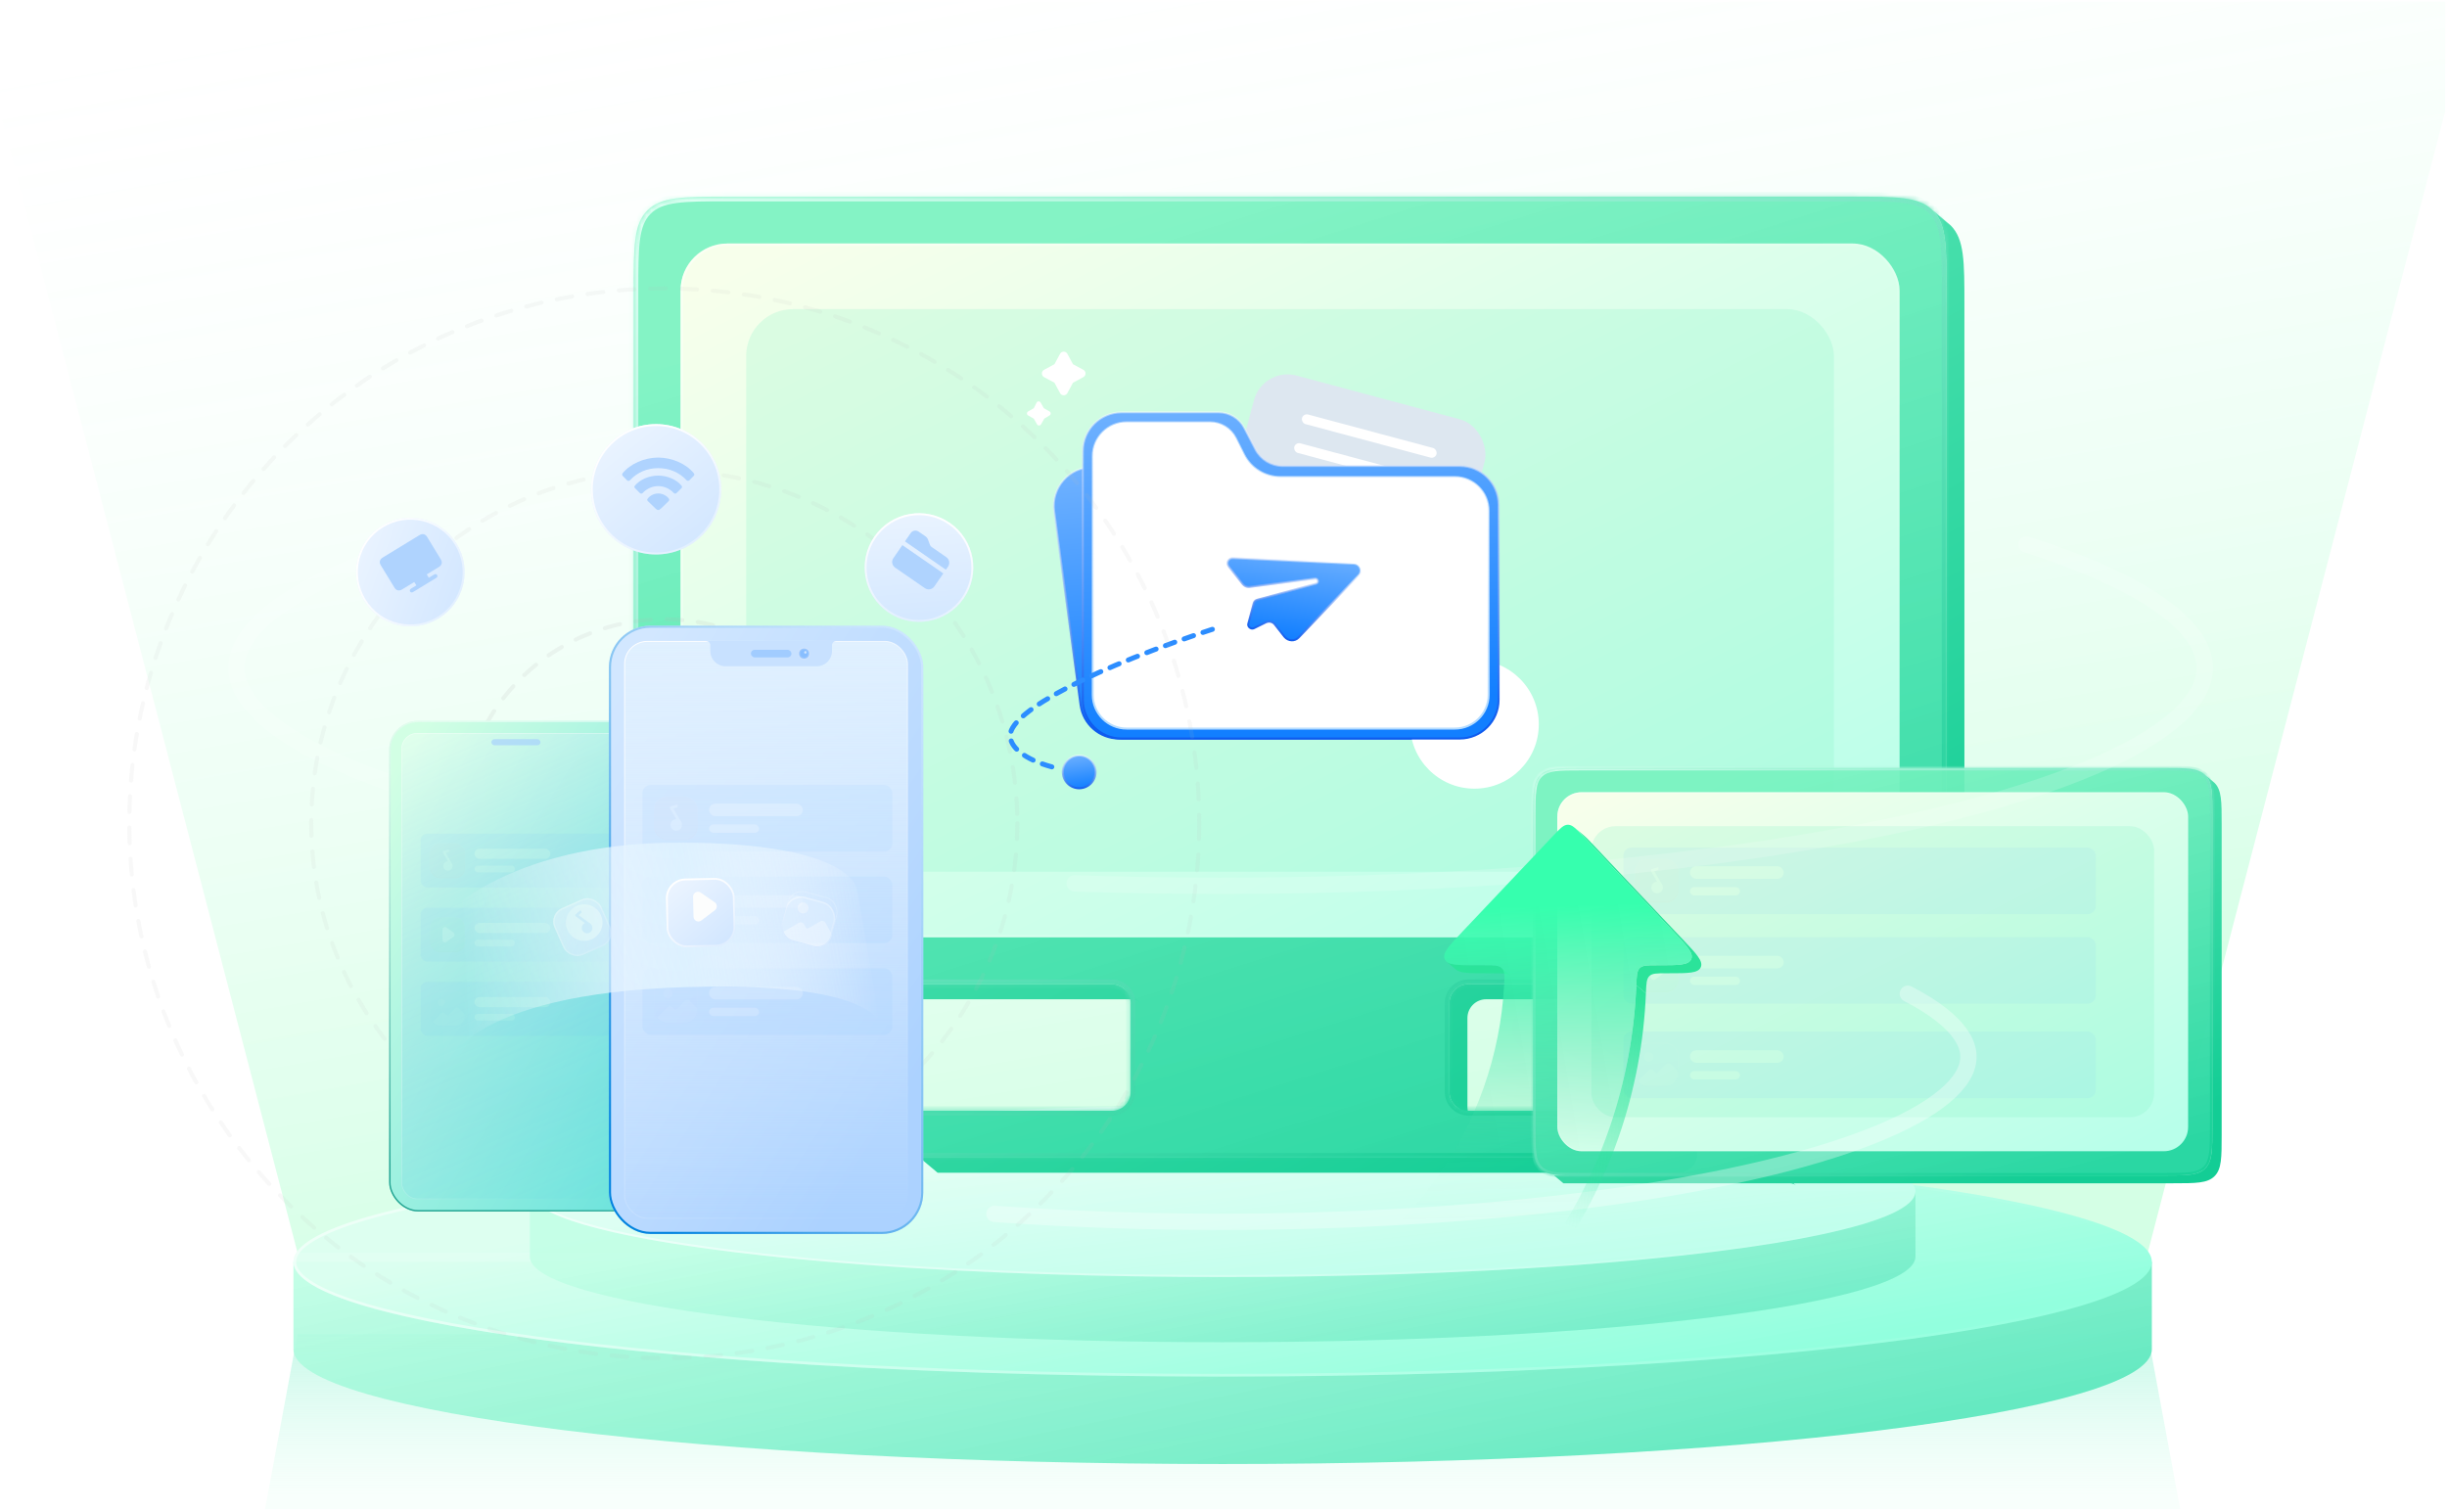
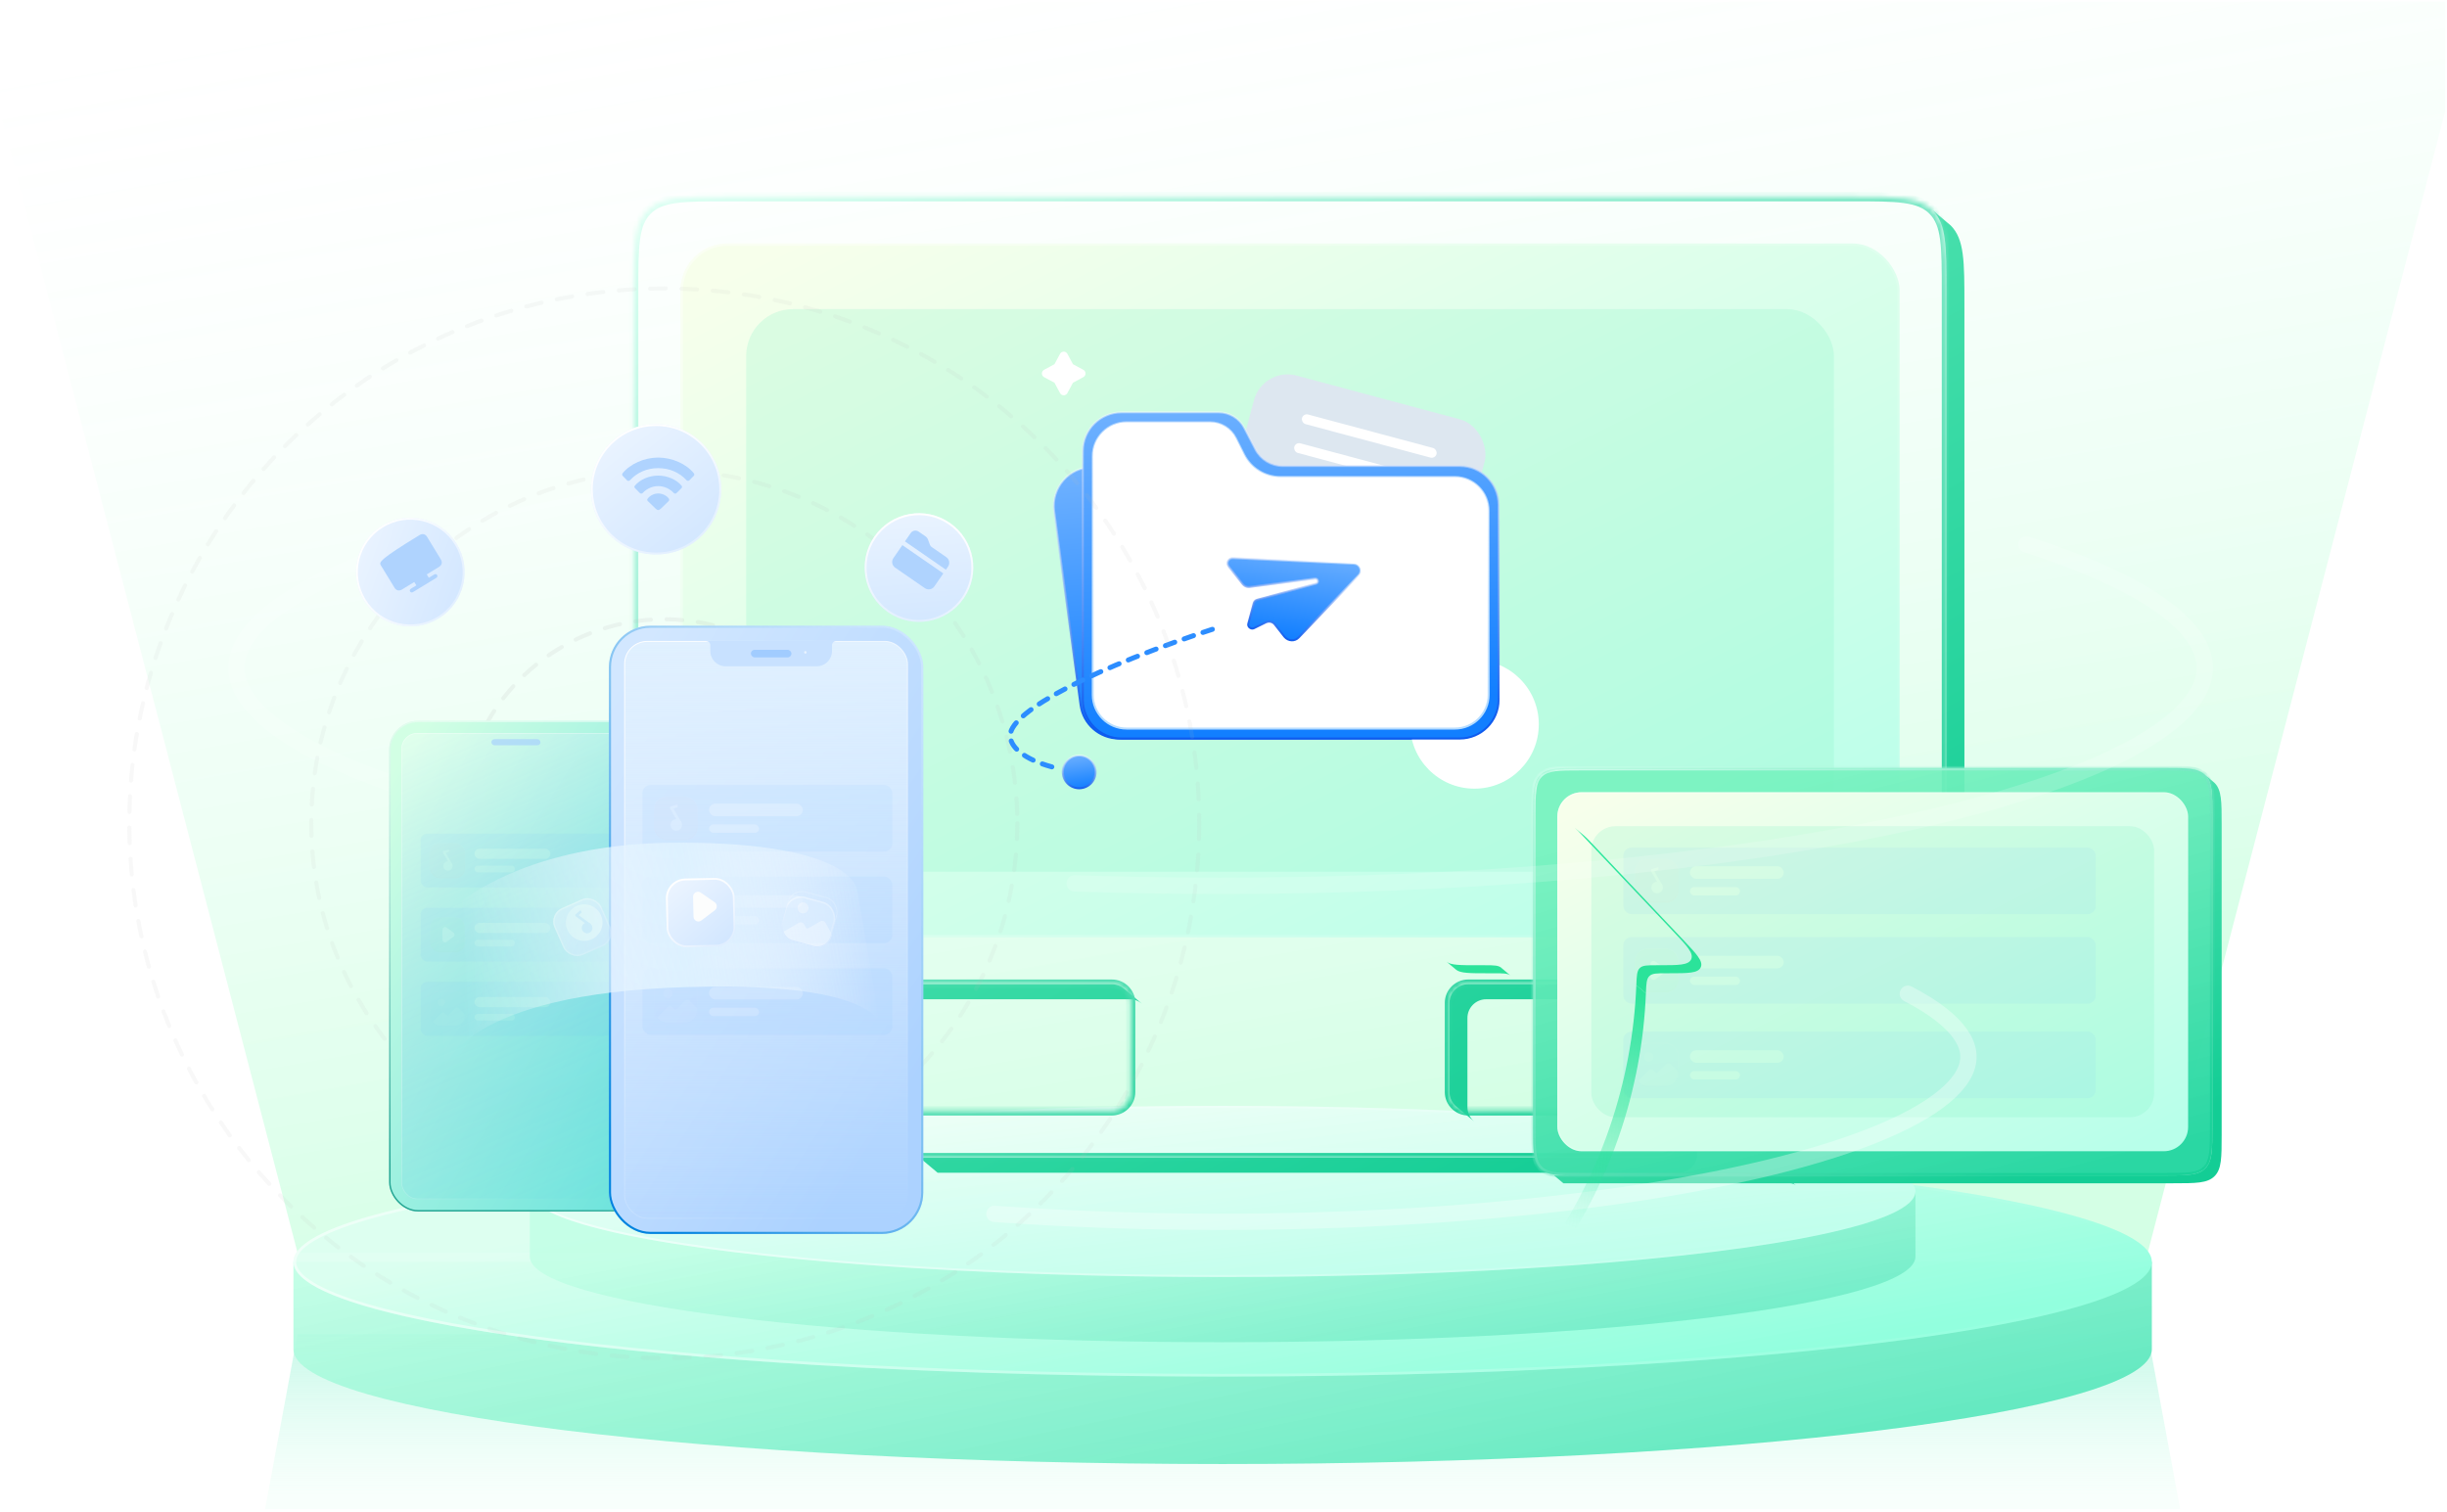
<svg xmlns="http://www.w3.org/2000/svg" width="492" height="304" viewBox="0 0 492 304" fill="none">
  <g clip-path="url(#clip0_1962_5354)">
    <path d="M-5.736 0.324H497.388L431.835 251.886H59.818L-5.736 0.324Z" fill="url(#paint0_linear_1962_5354)" />
    <path opacity="0.6" d="M51.623 312.523H440.029L431.835 268.274H59.818L51.623 312.523Z" fill="url(#paint1_linear_1962_5354)" />
    <path fill-rule="evenodd" clip-rule="evenodd" d="M245.826 294.409C349.008 294.409 432.654 284.076 432.654 271.33V253.746H366.839C334.238 250.319 291.987 248.251 245.826 248.251C199.665 248.251 157.414 250.319 124.814 253.746H58.998V271.325C58.998 271.326 58.998 271.328 58.998 271.33C58.998 271.33 58.998 271.33 58.998 271.33C58.999 284.076 142.644 294.409 245.826 294.409Z" fill="url(#paint2_linear_1962_5354)" />
    <g filter="url(#filter0_i_1962_5354)">
      <ellipse cx="245.826" cy="253.746" rx="186.828" ry="23.079" fill="url(#paint3_linear_1962_5354)" />
    </g>
    <path d="M432.379 253.746C432.379 255.182 431.195 256.666 428.716 258.162C426.258 259.647 422.614 261.088 417.895 262.466C408.462 265.221 394.799 267.705 377.9 269.793C344.105 273.968 297.41 276.55 245.826 276.55C194.243 276.55 147.548 273.968 113.753 269.793C96.853 267.705 83.19 265.221 73.757 262.466C69.039 261.088 65.395 259.647 62.936 258.162C60.458 256.666 59.273 255.182 59.273 253.746C59.273 252.311 60.458 250.827 62.936 249.331C65.395 247.846 69.039 246.405 73.757 245.027C83.19 242.272 96.853 239.788 113.753 237.7C147.548 233.525 194.243 230.942 245.826 230.942C297.41 230.942 344.105 233.525 377.9 237.7C394.799 239.788 408.462 242.272 417.895 245.027C422.614 246.405 426.258 247.846 428.716 249.331C431.195 250.827 432.379 252.311 432.379 253.746Z" stroke="url(#paint4_linear_1962_5354)" stroke-width="0.549" />
    <path fill-rule="evenodd" clip-rule="evenodd" d="M245.826 269.913C322.76 269.913 385.128 262.209 385.128 252.705L385.128 239.595H336.055C311.747 237.039 280.244 235.497 245.826 235.497C211.408 235.497 179.905 237.039 155.598 239.595H106.525V252.691C106.525 252.696 106.525 252.701 106.525 252.705C106.525 262.209 168.892 269.913 245.826 269.913Z" fill="url(#paint5_linear_1962_5354)" />
    <g filter="url(#filter1_i_1962_5354)">
      <ellipse cx="245.826" cy="239.595" rx="139.302" ry="17.208" fill="url(#paint6_linear_1962_5354)" />
    </g>
    <path d="M384.923 239.595C384.923 240.665 384.04 241.772 382.192 242.887C380.359 243.994 377.641 245.068 374.123 246.096C367.09 248.15 356.903 250.003 344.302 251.559C319.104 254.672 284.288 256.598 245.826 256.598C207.365 256.598 172.548 254.672 147.35 251.559C134.75 250.003 124.562 248.15 117.529 246.096C114.011 245.068 111.294 243.994 109.461 242.887C107.613 241.772 106.73 240.665 106.73 239.595C106.73 238.524 107.613 237.418 109.461 236.302C111.294 235.195 114.011 234.121 117.529 233.093C124.562 231.039 134.75 229.187 147.35 227.63C172.548 224.517 207.365 222.592 245.826 222.592C284.288 222.592 319.104 224.517 344.302 227.63C356.903 229.187 367.09 231.039 374.123 233.093C377.641 234.121 380.359 235.195 382.192 236.302C384.04 237.418 384.923 238.524 384.923 239.595Z" stroke="url(#paint7_linear_1962_5354)" stroke-width="0.41" />
    <g filter="url(#filter2_dd_1962_5354)">
      <path fill-rule="evenodd" clip-rule="evenodd" d="M380.115 37.589C382.876 40.35 382.876 44.794 382.876 53.682L382.876 174.349L386.487 177.379L386.487 56.712C386.487 47.824 386.487 43.38 383.726 40.619L380.115 37.589ZM137.772 193.203H215.074C215.997 193.203 216.842 193.535 217.497 194.085L221.107 197.113C220.452 196.564 219.607 196.233 218.685 196.233H141.383L137.772 193.203ZM325.371 228.083H176.423L180.034 231.113H328.982C331.064 231.113 332.753 229.425 332.753 227.342L332.753 225.457C332.753 224.296 332.228 223.258 331.404 222.566L327.794 219.538C328.618 220.229 329.142 221.267 329.142 222.427L329.142 224.313C329.142 226.395 327.453 228.083 325.371 228.083ZM282.949 196.974C282.949 194.891 284.637 193.203 286.72 193.203H364.022C372.91 193.203 377.354 193.203 380.115 190.442C382.876 187.681 382.876 183.237 382.876 174.349L386.487 177.379C386.487 186.267 386.487 190.711 383.726 193.472C380.965 196.233 376.521 196.233 367.633 196.233H290.331C288.248 196.233 286.56 197.921 286.56 200.004V217.915C286.56 219.075 287.084 220.113 287.908 220.805L284.297 217.775C283.473 217.083 282.949 216.046 282.949 214.886V196.974Z" fill="url(#paint8_linear_1962_5354)" />
      <g filter="url(#filter3_b_1962_5354)">
        <mask id="path-10-inside-1_1962_5354" fill="white">
          <path fill-rule="evenodd" clip-rule="evenodd" d="M118.918 53.682C118.918 44.794 118.918 40.35 121.679 37.589C124.44 34.828 128.884 34.828 137.772 34.828H364.022C372.91 34.828 377.354 34.828 380.115 37.589C382.876 40.35 382.876 44.794 382.876 53.682V174.349C382.876 183.237 382.876 187.681 380.115 190.442C377.354 193.203 372.91 193.203 364.022 193.203H286.72C284.637 193.203 282.949 194.891 282.949 196.974V214.885C282.949 216.968 284.637 218.656 286.72 218.656H325.371C327.453 218.656 329.142 220.345 329.142 222.427V224.313C329.142 226.395 327.453 228.083 325.371 228.083H176.423C174.34 228.083 172.652 226.395 172.652 224.313V222.427C172.652 220.345 174.34 218.656 176.423 218.656H215.074C217.157 218.656 218.845 216.968 218.845 214.885V196.974C218.845 194.891 217.157 193.203 215.074 193.203H137.772C128.884 193.203 124.44 193.203 121.679 190.442C118.918 187.681 118.918 183.237 118.918 174.349V53.682Z" />
        </mask>
-         <path fill-rule="evenodd" clip-rule="evenodd" d="M118.918 53.682C118.918 44.794 118.918 40.35 121.679 37.589C124.44 34.828 128.884 34.828 137.772 34.828H364.022C372.91 34.828 377.354 34.828 380.115 37.589C382.876 40.35 382.876 44.794 382.876 53.682V174.349C382.876 183.237 382.876 187.681 380.115 190.442C377.354 193.203 372.91 193.203 364.022 193.203H286.72C284.637 193.203 282.949 194.891 282.949 196.974V214.885C282.949 216.968 284.637 218.656 286.72 218.656H325.371C327.453 218.656 329.142 220.345 329.142 222.427V224.313C329.142 226.395 327.453 228.083 325.371 228.083H176.423C174.34 228.083 172.652 226.395 172.652 224.313V222.427C172.652 220.345 174.34 218.656 176.423 218.656H215.074C217.157 218.656 218.845 216.968 218.845 214.885V196.974C218.845 194.891 217.157 193.203 215.074 193.203H137.772C128.884 193.203 124.44 193.203 121.679 190.442C118.918 187.681 118.918 183.237 118.918 174.349V53.682Z" fill="url(#paint9_linear_1962_5354)" />
        <path d="M380.115 37.589L379.448 38.256V38.256L380.115 37.589ZM380.115 190.442L379.448 189.775L380.115 190.442ZM121.679 190.442L121.012 191.109H121.012L121.679 190.442ZM121.012 36.923C119.427 38.508 118.688 40.541 118.329 43.213C117.973 45.857 117.975 49.265 117.975 53.682H119.861C119.861 49.212 119.863 45.953 120.197 43.464C120.528 41.001 121.169 39.432 122.346 38.256L121.012 36.923ZM137.772 33.885C133.355 33.885 129.947 33.883 127.302 34.239C124.631 34.598 122.597 35.338 121.012 36.923L122.346 38.256C123.522 37.08 125.091 36.439 127.554 36.108C130.043 35.773 133.301 35.771 137.772 35.771V33.885ZM364.022 33.885H137.772V35.771H364.022V33.885ZM380.782 36.923C379.197 35.338 377.163 34.598 374.492 34.239C371.847 33.883 368.439 33.885 364.022 33.885V35.771C368.493 35.771 371.751 35.773 374.241 36.108C376.703 36.439 378.272 37.08 379.448 38.256L380.782 36.923ZM383.819 53.682C383.819 49.265 383.821 45.857 383.465 43.213C383.106 40.541 382.367 38.508 380.782 36.923L379.448 38.256C380.625 39.432 381.266 41.001 381.597 43.464C381.932 45.953 381.934 49.212 381.934 53.682H383.819ZM383.819 174.349V53.682H381.934V174.349H383.819ZM380.782 191.109C382.367 189.524 383.106 187.49 383.465 184.819C383.821 182.174 383.819 178.766 383.819 174.349H381.934C381.934 178.82 381.932 182.078 381.597 184.567C381.266 187.03 380.625 188.599 379.448 189.775L380.782 191.109ZM364.022 194.146C368.439 194.146 371.847 194.148 374.492 193.792C377.163 193.433 379.197 192.694 380.782 191.109L379.448 189.775C378.272 190.952 376.703 191.593 374.241 191.924C371.751 192.258 368.493 192.26 364.022 192.26V194.146ZM286.72 194.146H364.022V192.26H286.72V194.146ZM283.892 214.885V196.974H282.006V214.885H283.892ZM286.72 219.599H325.371V217.714H286.72V219.599ZM328.199 222.427V224.313H330.084V222.427H328.199ZM325.371 227.141H176.423V229.026H325.371V227.141ZM173.595 224.313V222.427H171.709V224.313H173.595ZM176.423 219.599H215.074V217.714H176.423V219.599ZM217.902 196.974V214.885H219.787V196.974H217.902ZM137.772 194.146H215.074V192.26H137.772V194.146ZM121.012 191.109C122.597 192.694 124.631 193.433 127.302 193.792C129.947 194.148 133.355 194.146 137.772 194.146V192.26C133.301 192.26 130.043 192.258 127.554 191.924C125.091 191.593 123.522 190.952 122.346 189.775L121.012 191.109ZM117.975 174.349C117.975 178.766 117.973 182.174 118.329 184.819C118.688 187.49 119.427 189.524 121.012 191.109L122.346 189.775C121.169 188.599 120.528 187.03 120.197 184.567C119.863 182.078 119.861 178.82 119.861 174.349H117.975ZM117.975 53.682V174.349H119.861V53.682H117.975ZM219.787 196.974C219.787 194.371 217.677 192.26 215.074 192.26V194.146C216.636 194.146 217.902 195.412 217.902 196.974H219.787ZM215.074 219.599C217.677 219.599 219.787 217.489 219.787 214.885H217.902C217.902 216.447 216.636 217.714 215.074 217.714V219.599ZM173.595 222.427C173.595 220.865 174.861 219.599 176.423 219.599V217.714C173.82 217.714 171.709 219.824 171.709 222.427H173.595ZM176.423 227.141C174.861 227.141 173.595 225.875 173.595 224.313H171.709C171.709 226.916 173.82 229.026 176.423 229.026V227.141ZM328.199 224.313C328.199 225.874 326.933 227.141 325.371 227.141V229.026C327.974 229.026 330.084 226.916 330.084 224.313H328.199ZM325.371 219.599C326.933 219.599 328.199 220.865 328.199 222.427H330.084C330.084 219.824 327.974 217.714 325.371 217.714V219.599ZM282.006 214.885C282.006 217.489 284.117 219.599 286.72 219.599V217.714C285.158 217.714 283.892 216.447 283.892 214.885H282.006ZM286.72 192.26C284.117 192.26 282.006 194.371 282.006 196.974H283.892C283.892 195.412 285.158 194.146 286.72 194.146V192.26Z" fill="url(#paint10_linear_1962_5354)" mask="url(#path-10-inside-1_1962_5354)" />
      </g>
      <g filter="url(#filter4_i_1962_5354)">
        <rect x="128.345" y="44.255" width="245.104" height="139.521" rx="9.427" fill="url(#paint11_linear_1962_5354)" />
      </g>
      <rect x="128.581" y="44.491" width="244.633" height="139.049" rx="9.191" stroke="url(#paint12_linear_1962_5354)" stroke-width="0.471" />
      <g opacity="0.2" filter="url(#filter5_i_1962_5354)">
        <rect x="141.543" y="57.453" width="218.708" height="113.125" rx="9.427" fill="#76EFC0" />
      </g>
      <g clip-path="url(#clip1_1962_5354)">
        <circle cx="208.5" cy="150.5" r="3.298" fill="url(#paint13_linear_1962_5354)" stroke="url(#paint14_linear_1962_5354)" stroke-width="0.404" />
        <path d="M203.467 98.053C202.829 93.371 206.468 89.202 211.193 89.202H277.029C281.335 89.202 284.826 92.693 284.826 97V136C284.826 140.307 281.335 143.798 277.029 143.798H216.509C212.609 143.798 209.309 140.917 208.783 137.053L203.467 98.053Z" fill="url(#paint15_linear_1962_5354)" stroke="url(#paint16_linear_1962_5354)" stroke-width="0.404" />
        <rect x="245.452" y="69" width="48" height="48" rx="7" transform="rotate(15 245.452 69)" fill="#DDE7F0" />
        <rect x="253.558" y="78.384" width="28" height="2" rx="1" transform="rotate(15 253.558 78.384)" fill="white" />
        <rect x="252.005" y="84.18" width="28" height="2" rx="1" transform="rotate(15 252.005 84.18)" fill="white" />
        <path d="M287.97 153.882C295.117 153.882 300.911 148.088 300.911 140.941C300.911 133.794 295.117 128 287.97 128C280.823 128 275.029 133.794 275.029 140.941C275.029 148.088 280.823 153.882 287.97 153.882Z" fill="white" />
        <path d="M209.231 86C209.231 81.693 212.722 78.202 217.029 78.202H236.544C238.71 78.202 240.696 79.41 241.692 81.334L243.929 85.652C244.995 87.71 247.119 89.002 249.436 89.002H285.029C289.335 89.002 292.826 92.493 292.826 96.8V136C292.826 140.307 289.335 143.798 285.029 143.798H217.029C212.722 143.798 209.231 140.307 209.231 136V86Z" fill="url(#paint17_linear_1962_5354)" stroke="url(#paint18_linear_1962_5354)" stroke-width="0.404" />
        <path d="M211.231 87C211.231 83.246 214.274 80.202 218.029 80.202H234.82C237.017 80.202 239.024 81.443 240.006 83.407L241.637 86.668C243.026 89.447 245.866 91.202 248.973 91.202H284.029C287.783 91.202 290.826 94.246 290.826 98V135C290.826 138.754 287.783 141.798 284.029 141.798H218.029C214.274 141.798 211.231 138.754 211.231 135V87Z" fill="white" stroke="url(#paint19_linear_1962_5354)" stroke-width="0.404" />
        <path d="M203 149.499C197.5 147.999 194.5 145.499 194.632 143.084C194.892 138.315 211.127 129.646 237.067 121.243" stroke="#2C8DFF" stroke-linecap="round" stroke-dasharray="2 2" />
        <path d="M239.419 107.536L239.419 107.537L239.421 107.537L263.735 108.648C263.735 108.648 263.735 108.648 263.735 108.648C264.949 108.705 265.503 110.121 264.677 110.951L264.675 110.953L252.623 123.479L252.622 123.48C251.847 124.295 250.537 124.229 249.784 123.335L247.818 120.831L247.818 120.831L247.814 120.826C247.338 120.258 246.639 120.164 246.036 120.435L246.036 120.435L246.03 120.438L243.619 121.617C243.619 121.618 243.619 121.618 243.618 121.618C243.346 121.748 243.025 121.685 242.785 121.494C242.546 121.304 242.419 121.012 242.498 120.715L243.602 116.596C243.697 116.244 243.952 115.998 244.306 115.9C244.306 115.9 244.306 115.9 244.307 115.9L256.118 112.672L256.119 112.672C256.271 112.63 256.387 112.54 256.454 112.418C256.519 112.299 256.529 112.165 256.5 112.046C256.443 111.81 256.221 111.595 255.905 111.63L255.905 111.63L255.902 111.631L242.648 113.326C242.166 113.329 241.74 113.146 241.425 112.796L238.583 109.223L238.583 109.222C237.992 108.484 238.525 107.487 239.419 107.536Z" fill="url(#paint20_linear_1962_5354)" stroke="url(#paint21_linear_1962_5354)" stroke-width="0.404" />
        <path d="M203.528 68.528L201.425 69.66C200.858 69.984 200.858 70.792 201.425 71.116L203.528 72.248L204.66 74.351C204.983 74.917 205.792 74.917 206.116 74.351L207.248 72.248L209.351 71.116C209.917 70.792 209.917 69.984 209.351 69.66L207.248 68.528L206.116 66.425C205.792 65.859 204.983 65.859 204.66 66.425L203.528 68.528Z" fill="white" />
-         <path d="M199.375 77.375L198.242 78.022C197.919 78.184 197.919 78.669 198.242 78.831L199.375 79.478L200.022 80.61C200.184 80.934 200.669 80.934 200.831 80.61L201.478 79.478L202.529 78.831C202.853 78.669 202.853 78.184 202.529 78.022L201.397 77.375L200.75 76.243C200.588 75.919 200.103 75.919 199.941 76.243L199.375 77.375Z" fill="white" />
      </g>
    </g>
    <g filter="url(#filter6_dd_1962_5354)">
      <path fill-rule="evenodd" clip-rule="evenodd" d="M440.434 161.752C440.434 157.153 440.434 154.853 439.005 153.425L440.874 154.992C442.302 156.421 442.302 158.72 442.302 163.319L442.303 225.756C442.302 230.355 442.302 232.655 440.874 234.084C439.445 235.512 437.146 235.512 432.547 235.512L432.547 235.512H356.186L356.729 235.968C356.39 235.683 355.953 235.512 355.476 235.512H355.476H350.437H309.95L308.082 233.944H348.569H353.607H353.608H430.678L430.679 233.944C435.277 233.944 437.577 233.944 439.005 232.516C440.434 231.087 440.434 228.788 440.434 224.189L440.434 161.752Z" fill="url(#paint22_linear_1962_5354)" />
      <g filter="url(#filter7_b_1962_5354)">
        <mask id="path-28-inside-2_1962_5354" fill="white">
          <path d="M303.853 161.752C303.853 157.153 303.853 154.853 305.282 153.425C306.71 151.996 309.01 151.996 313.609 151.996H430.678C435.277 151.996 437.577 151.996 439.005 153.425C440.434 154.853 440.434 157.153 440.434 161.752V224.189C440.434 228.788 440.434 231.087 439.005 232.516C437.577 233.945 435.277 233.945 430.678 233.945H313.609C309.01 233.945 306.71 233.945 305.282 232.516C303.853 231.087 303.853 228.788 303.853 224.189V161.752Z" />
        </mask>
        <path d="M303.853 161.752C303.853 157.153 303.853 154.853 305.282 153.425C306.71 151.996 309.01 151.996 313.609 151.996H430.678C435.277 151.996 437.577 151.996 439.005 153.425C440.434 154.853 440.434 157.153 440.434 161.752V224.189C440.434 228.788 440.434 231.087 439.005 232.516C437.577 233.945 435.277 233.945 430.678 233.945H313.609C309.01 233.945 306.71 233.945 305.282 232.516C303.853 231.087 303.853 228.788 303.853 224.189V161.752Z" fill="url(#paint23_linear_1962_5354)" />
        <path d="M305.282 232.516L305.627 232.171L305.282 232.516ZM439.005 232.516L438.661 232.171L439.005 232.516ZM439.005 153.425L438.661 153.769L439.005 153.425ZM305.282 153.425L304.937 153.08L305.282 153.425ZM313.609 152.484H430.678V151.508H313.609V152.484ZM439.946 161.752V224.189H440.922V161.752H439.946ZM430.678 233.457H313.609V234.432H430.678V233.457ZM304.341 224.189V161.752H303.365V224.189H304.341ZM313.609 233.457C311.295 233.457 309.61 233.456 308.321 233.283C307.047 233.111 306.235 232.78 305.627 232.171L304.937 232.861C305.757 233.681 306.809 234.064 308.191 234.249C309.56 234.433 311.323 234.432 313.609 234.432V233.457ZM303.365 224.189C303.365 226.474 303.364 228.238 303.548 229.606C303.734 230.989 304.117 232.041 304.937 232.861L305.627 232.171C305.018 231.562 304.686 230.75 304.515 229.476C304.342 228.188 304.341 226.502 304.341 224.189H303.365ZM439.946 224.189C439.946 226.502 439.945 228.188 439.772 229.476C439.601 230.75 439.269 231.562 438.661 232.171L439.35 232.861C440.17 232.041 440.553 230.989 440.739 229.606C440.923 228.238 440.922 226.474 440.922 224.189H439.946ZM430.678 234.432C432.964 234.432 434.727 234.433 436.096 234.249C437.478 234.064 438.53 233.681 439.35 232.861L438.661 232.171C438.052 232.78 437.24 233.111 435.966 233.283C434.677 233.456 432.992 233.457 430.678 233.457V234.432ZM430.678 152.484C432.992 152.484 434.677 152.485 435.966 152.658C437.24 152.829 438.052 153.161 438.661 153.769L439.35 153.08C438.53 152.26 437.478 151.877 436.096 151.691C434.727 151.507 432.964 151.508 430.678 151.508V152.484ZM440.922 161.752C440.922 159.466 440.923 157.703 440.739 156.334C440.553 154.952 440.17 153.9 439.35 153.08L438.661 153.769C439.269 154.378 439.601 155.19 439.772 156.464C439.945 157.753 439.946 159.438 439.946 161.752H440.922ZM313.609 151.508C311.323 151.508 309.56 151.507 308.191 151.691C306.809 151.877 305.757 152.26 304.937 153.08L305.627 153.769C306.235 153.161 307.047 152.829 308.321 152.658C309.61 152.485 311.295 152.484 313.609 152.484V151.508ZM304.341 161.752C304.341 159.438 304.342 157.753 304.515 156.464C304.686 155.19 305.018 154.378 305.627 153.769L304.937 153.08C304.117 153.9 303.734 154.952 303.548 156.334C303.364 157.703 303.365 159.466 303.365 161.752H304.341Z" fill="url(#paint24_linear_1962_5354)" mask="url(#path-28-inside-2_1962_5354)" />
      </g>
      <g filter="url(#filter8_i_1962_5354)">
        <rect x="308.731" y="156.874" width="126.825" height="72.193" rx="4.878" fill="url(#paint25_linear_1962_5354)" />
      </g>
      <rect x="308.853" y="156.996" width="126.582" height="71.949" rx="4.756" stroke="url(#paint26_linear_1962_5354)" stroke-width="0.244" />
      <g opacity="0.2" filter="url(#filter9_i_1962_5354)">
        <rect x="315.56" y="163.703" width="113.167" height="58.535" rx="4.878" fill="#76EFC0" />
      </g>
      <g opacity="0.1">
        <g opacity="0.8">
          <rect x="322" y="168" width="95" height="13.402" rx="1.675" fill="#6CB0FF" />
          <g opacity="0.8" clip-path="url(#clip2_1962_5354)">
            <rect opacity="0.2" x="324.382" y="170.382" width="8.638" height="8.638" rx="2.434" fill="url(#paint27_linear_1962_5354)" stroke="url(#paint28_linear_1962_5354)" stroke-width="0.157" />
            <path d="M329.805 175.471C330.126 176.027 329.936 176.737 329.38 177.058C328.825 177.378 328.114 177.188 327.794 176.633C327.473 176.077 327.663 175.367 328.219 175.046C328.774 174.725 329.485 174.916 329.805 175.471Z" fill="white" />
            <path fill-rule="evenodd" clip-rule="evenodd" d="M329.699 175.868C329.56 175.948 329.383 175.9 329.302 175.762L327.56 172.744C327.469 172.586 327.55 172.377 327.725 172.322L329.076 171.922L329.076 172.489L328.244 172.767L329.805 175.471C329.885 175.61 329.838 175.788 329.699 175.868Z" fill="white" />
          </g>
          <rect x="335.401" y="171.769" width="18.846" height="2.513" rx="1.256" fill="white" />
          <rect x="335.401" y="175.957" width="10.051" height="1.675" rx="0.838" fill="white" />
        </g>
        <g opacity="0.8">
          <rect x="322" y="186" width="95" height="13.402" rx="1.675" fill="#6CB0FF" />
          <g clip-path="url(#clip3_1962_5354)">
            <rect opacity="0.3" x="324.382" y="188.382" width="8.638" height="8.638" rx="2.434" fill="url(#paint29_linear_1962_5354)" stroke="url(#paint30_linear_1962_5354)" stroke-width="0.157" />
            <path d="M328.442 194.488C328.027 194.79 327.444 194.493 327.444 193.98L327.444 191.421C327.444 190.908 328.027 190.611 328.442 190.913L330.201 192.193C330.546 192.443 330.546 192.958 330.201 193.209L328.442 194.488Z" fill="#FCFDFD" />
          </g>
          <rect x="335.401" y="189.769" width="18.846" height="2.513" rx="1.256" fill="white" />
          <rect x="335.401" y="193.957" width="10.051" height="1.675" rx="0.838" fill="white" />
        </g>
        <g opacity="0.8">
          <rect x="322" y="205" width="95" height="13.402" rx="1.675" fill="#6CB0FF" />
          <g opacity="0.2" clip-path="url(#clip4_1962_5354)">
            <g clip-path="url(#clip5_1962_5354)">
              <rect x="324.382" y="207.382" width="8.638" height="8.638" rx="2.434" fill="url(#paint31_linear_1962_5354)" stroke="url(#paint32_linear_1962_5354)" stroke-width="0.157" />
              <path fill-rule="evenodd" clip-rule="evenodd" d="M331.484 211.57C331.239 211.325 330.841 211.325 330.596 211.57L328.919 213.247C328.797 213.37 328.598 213.37 328.475 213.247L328.001 212.773C327.756 212.528 327.358 212.528 327.113 212.773L325.062 214.824C324.816 215.069 324.816 215.467 325.062 215.712L327.113 217.763C327.358 218.009 327.756 218.009 328.001 217.763L329.262 216.502C329.385 216.38 329.583 216.38 329.706 216.503L330.596 217.392C330.841 217.638 331.239 217.638 331.484 217.392L333.951 214.926C334.196 214.68 334.196 214.283 333.951 214.037L331.484 211.57Z" fill="white" />
              <rect x="324.382" y="207.382" width="8.638" height="8.638" rx="2.434" stroke="url(#paint33_linear_1962_5354)" stroke-width="0.157" />
              <circle cx="327.13" cy="210.13" r="0.942" fill="#FCFDFD" />
            </g>
          </g>
          <rect x="335.401" y="208.769" width="18.846" height="2.513" rx="1.256" fill="white" />
          <rect x="335.401" y="212.957" width="10.051" height="1.675" rx="0.838" fill="white" />
        </g>
      </g>
    </g>
    <g opacity="0.6" filter="url(#filter10_b_1962_5354)">
      <path d="M383.594 199.841C388.889 202.575 392.369 205.346 394.206 208.008C395.977 210.576 396.219 213.013 395.103 215.458C393.921 218.045 391.147 220.794 386.549 223.548C381.986 226.282 375.802 228.918 368.077 231.364C352.63 236.257 331.776 240.155 307.577 242.648C283.389 245.139 256.759 246.134 230.353 245.53C219.983 245.292 209.793 244.812 199.938 244.102M113.49 196.985C109.687 198.537 106.449 200.142 103.793 201.779C99.316 204.54 96.674 207.281 95.609 209.847C94.604 212.27 94.931 214.715 96.831 217.309C98.791 219.986 102.401 222.758 107.814 225.481C110.002 226.583 112.445 227.656 115.129 228.697" stroke="url(#paint34_linear_1962_5354)" stroke-width="3.278" stroke-linecap="round" />
    </g>
    <g opacity="0.3" filter="url(#filter11_b_1962_5354)">
      <path d="M407.424 109.472C418.707 113.082 427.432 117 433.47 121.06C439.556 125.152 442.632 129.197 443.205 132.972C443.762 136.642 442.012 140.559 437.287 144.646C432.566 148.731 425.113 152.753 414.965 156.527C394.691 164.067 365.02 170.116 329.605 173.882C294.21 177.646 254.724 178.955 216.073 177.642M112.344 166.513C97.844 163.541 85.46 160.124 75.502 156.391C65.519 152.649 58.078 148.627 53.373 144.498C48.675 140.375 47.041 136.463 47.648 132.836C48.273 129.096 51.366 125.044 57.581 120.913C69.979 112.672 93.002 105.312 123.989 99.876" stroke="url(#paint35_linear_1962_5354)" stroke-width="3.278" stroke-linecap="round" />
    </g>
    <circle opacity="0.3" cx="133.578" cy="165.482" r="40.949" transform="rotate(15 133.578 165.482)" stroke="#B9B9B9" stroke-opacity="0.5" stroke-width="0.819" stroke-linecap="round" stroke-dasharray="3.15 3.15" />
    <circle opacity="0.2" cx="133.561" cy="165.561" r="70.979" stroke="#B9B9B9" stroke-opacity="0.5" stroke-width="0.819" stroke-linecap="round" stroke-dasharray="3.15 3.15" />
    <circle opacity="0.2" cx="133.56" cy="165.56" r="107.56" stroke="#B9B9B9" stroke-opacity="0.5" stroke-width="0.819" stroke-linecap="round" stroke-dasharray="3.15 3.15" />
    <g filter="url(#filter12_d_1962_5354)">
      <circle cx="83.01" cy="113.752" r="10.92" transform="rotate(-31.397 83.01 113.752)" fill="url(#paint36_linear_1962_5354)" />
      <circle cx="83.01" cy="113.752" r="10.729" transform="rotate(-31.397 83.01 113.752)" stroke="url(#paint37_linear_1962_5354)" stroke-width="0.382" />
    </g>
    <g clip-path="url(#clip6_1962_5354)">
-       <path d="M80.845 118.534L83.295 117.039L83.711 117.72L82.595 118.4C82.403 118.517 82.34 118.768 82.455 118.956C82.567 119.14 82.819 119.198 83.011 119.081L87.749 116.189C87.941 116.072 88.005 115.822 87.892 115.637C87.777 115.449 87.526 115.391 87.334 115.508L86.219 116.189L85.803 115.508L88.249 114.015C88.849 113.649 88.996 113.079 88.638 112.492L85.871 107.96C85.513 107.373 84.939 107.244 84.34 107.609L76.935 112.129C76.34 112.492 76.192 113.062 76.55 113.649L79.317 118.181C79.675 118.768 80.25 118.898 80.845 118.534Z" fill="#AFD3FE" />
+       <path d="M80.845 118.534L83.295 117.039L83.711 117.72L82.595 118.4C82.403 118.517 82.34 118.768 82.455 118.956C82.567 119.14 82.819 119.198 83.011 119.081L87.749 116.189C87.941 116.072 88.005 115.822 87.892 115.637C87.777 115.449 87.526 115.391 87.334 115.508L86.219 116.189L85.803 115.508L88.249 114.015C88.849 113.649 88.996 113.079 88.638 112.492L85.871 107.96C85.513 107.373 84.939 107.244 84.34 107.609C76.34 112.492 76.192 113.062 76.55 113.649L79.317 118.181C79.675 118.768 80.25 118.898 80.845 118.534Z" fill="#AFD3FE" />
    </g>
    <g filter="url(#filter13_i_1962_5354)">
      <rect x="78.24" y="144.94" width="50.988" height="98.687" rx="5.826" fill="url(#paint38_linear_1962_5354)" />
    </g>
    <rect x="78.386" y="145.086" width="50.697" height="98.395" rx="5.68" stroke="url(#paint39_linear_1962_5354)" stroke-width="0.291" />
    <rect x="80.707" y="147.407" width="46.054" height="93.752" rx="3.179" fill="url(#paint40_linear_1962_5354)" />
    <rect x="80.776" y="147.475" width="45.918" height="93.616" rx="3.111" stroke="url(#paint41_linear_1962_5354)" stroke-opacity="0.4" stroke-width="0.136" />
    <rect opacity="0.6" x="98.8" y="148.641" width="9.869" height="1.234" rx="0.617" fill="#A2CCFF" />
    <g opacity="0.1">
      <g opacity="0.8">
        <rect x="84.561" y="167.63" width="40.66" height="10.843" rx="1.355" fill="#6CB0FF" />
        <g opacity="0.8">
          <rect opacity="0.2" x="86.489" y="169.557" width="6.989" height="6.989" rx="1.969" fill="url(#paint42_linear_1962_5354)" stroke="url(#paint43_linear_1962_5354)" stroke-width="0.127" />
          <path d="M90.876 173.675C91.136 174.124 90.982 174.699 90.533 174.958C90.083 175.218 89.508 175.064 89.249 174.614C88.99 174.165 89.144 173.59 89.593 173.331C90.042 173.071 90.617 173.225 90.876 173.675Z" fill="white" />
          <path fill-rule="evenodd" clip-rule="evenodd" d="M90.79 173.996C90.678 174.06 90.534 174.022 90.47 173.91L89.06 171.468C88.986 171.34 89.052 171.171 89.193 171.127L90.286 170.803L90.287 171.262L89.614 171.487L90.876 173.675C90.941 173.787 90.903 173.931 90.79 173.996Z" fill="white" />
        </g>
        <rect x="95.404" y="170.679" width="15.248" height="2.033" rx="1.017" fill="white" />
        <rect opacity="0.8" x="95.404" y="174.068" width="8.132" height="1.355" rx="0.678" fill="white" />
      </g>
      <g opacity="0.8">
        <rect x="84.561" y="182.539" width="40.66" height="10.843" rx="1.355" fill="#6CB0FF" />
        <rect opacity="0.3" x="86.489" y="184.466" width="6.989" height="6.989" rx="1.969" fill="url(#paint44_linear_1962_5354)" stroke="url(#paint45_linear_1962_5354)" stroke-width="0.127" />
        <path d="M89.773 189.406C89.438 189.65 88.966 189.41 88.966 188.995L88.966 186.925C88.966 186.51 89.438 186.27 89.773 186.514L91.197 187.549C91.476 187.752 91.476 188.168 91.197 188.371L89.773 189.406Z" fill="#FCFDFD" />
        <rect x="95.404" y="185.588" width="15.248" height="2.033" rx="1.017" fill="white" />
        <rect opacity="0.8" x="95.404" y="188.976" width="8.132" height="1.355" rx="0.678" fill="white" />
      </g>
      <g opacity="0.8">
        <rect x="84.561" y="197.447" width="40.66" height="10.843" rx="1.355" fill="#6CB0FF" />
        <g opacity="0.2" clip-path="url(#clip7_1962_5354)">
          <g clip-path="url(#clip8_1962_5354)">
            <rect x="86.489" y="199.374" width="6.989" height="6.989" rx="1.969" fill="url(#paint46_linear_1962_5354)" stroke="url(#paint47_linear_1962_5354)" stroke-width="0.127" />
            <path fill-rule="evenodd" clip-rule="evenodd" d="M92.235 202.763C92.037 202.565 91.715 202.565 91.516 202.763L90.16 204.12C90.061 204.219 89.9 204.219 89.8 204.12L89.417 203.736C89.218 203.538 88.897 203.538 88.698 203.736L87.039 205.396C86.84 205.594 86.84 205.916 87.039 206.115L88.698 207.774C88.897 207.972 89.218 207.972 89.417 207.774L90.437 206.754C90.536 206.655 90.697 206.655 90.796 206.754L91.516 207.474C91.715 207.672 92.037 207.672 92.235 207.474L94.231 205.478C94.429 205.28 94.429 204.958 94.231 204.759L92.235 202.763Z" fill="white" />
            <rect x="86.489" y="199.374" width="6.989" height="6.989" rx="1.969" stroke="url(#paint48_linear_1962_5354)" stroke-width="0.127" />
            <circle cx="88.712" cy="201.598" r="0.762" fill="#FCFDFD" />
          </g>
        </g>
        <rect x="95.404" y="200.497" width="15.248" height="2.033" rx="1.017" fill="white" />
        <rect opacity="0.8" x="95.404" y="203.885" width="8.132" height="1.355" rx="0.678" fill="white" />
      </g>
    </g>
    <g filter="url(#filter14_i_1962_5354)">
      <rect x="122.436" y="125.83" width="63.193" height="122.308" rx="8.336" fill="url(#paint49_linear_1962_5354)" />
    </g>
    <rect x="122.645" y="126.038" width="62.776" height="121.892" rx="8.128" stroke="url(#paint50_linear_1962_5354)" stroke-width="0.417" />
    <rect x="125.593" y="128.987" width="56.879" height="115.995" rx="4.527" fill="url(#paint51_linear_1962_5354)" stroke="url(#paint52_linear_1962_5354)" stroke-width="0.198" />
    <g opacity="0.1">
      <g opacity="0.8">
        <rect x="129.168" y="157.844" width="50.256" height="13.402" rx="1.675" fill="#6CB0FF" />
        <g opacity="0.8" clip-path="url(#clip9_1962_5354)">
          <rect opacity="0.2" x="131.55" y="160.226" width="8.638" height="8.638" rx="2.434" fill="url(#paint53_linear_1962_5354)" stroke="url(#paint54_linear_1962_5354)" stroke-width="0.157" />
          <path d="M136.973 165.316C137.294 165.871 137.103 166.581 136.548 166.902C135.992 167.223 135.282 167.032 134.961 166.477C134.641 165.921 134.831 165.211 135.387 164.89C135.942 164.57 136.652 164.76 136.973 165.316Z" fill="white" />
          <path fill-rule="evenodd" clip-rule="evenodd" d="M136.867 165.712C136.728 165.792 136.55 165.745 136.47 165.606L134.728 162.589C134.637 162.43 134.718 162.221 134.892 162.166L136.244 161.766L136.244 162.333L135.412 162.612L136.973 165.316C137.053 165.454 137.006 165.632 136.867 165.712Z" fill="white" />
        </g>
        <rect x="142.569" y="161.613" width="18.846" height="2.513" rx="1.256" fill="white" />
        <rect x="142.569" y="165.801" width="10.051" height="1.675" rx="0.838" fill="white" />
      </g>
      <g opacity="0.8">
        <rect x="129.168" y="176.271" width="50.256" height="13.402" rx="1.675" fill="#6CB0FF" />
        <g clip-path="url(#clip10_1962_5354)">
          <rect opacity="0.3" x="131.55" y="178.653" width="8.638" height="8.638" rx="2.434" fill="url(#paint55_linear_1962_5354)" stroke="url(#paint56_linear_1962_5354)" stroke-width="0.157" />
          <path d="M135.61 184.759C135.195 185.061 134.612 184.765 134.612 184.251L134.612 181.693C134.612 181.179 135.195 180.883 135.61 181.185L137.369 182.464C137.714 182.715 137.714 183.229 137.369 183.48L135.61 184.759Z" fill="#FCFDFD" />
        </g>
        <rect x="142.569" y="180.041" width="18.846" height="2.513" rx="1.256" fill="white" />
        <rect x="142.569" y="184.228" width="10.051" height="1.675" rx="0.838" fill="white" />
      </g>
      <g opacity="0.8">
        <rect x="129.168" y="194.698" width="50.256" height="13.402" rx="1.675" fill="#6CB0FF" />
        <g opacity="0.2" clip-path="url(#clip11_1962_5354)">
          <g clip-path="url(#clip12_1962_5354)">
            <rect x="131.55" y="197.08" width="8.638" height="8.638" rx="2.434" fill="url(#paint57_linear_1962_5354)" stroke="url(#paint58_linear_1962_5354)" stroke-width="0.157" />
            <path fill-rule="evenodd" clip-rule="evenodd" d="M138.652 201.269C138.407 201.024 138.009 201.024 137.764 201.269L136.087 202.945C135.965 203.068 135.766 203.068 135.643 202.945L135.169 202.471C134.924 202.226 134.526 202.226 134.281 202.471L132.23 204.522C131.984 204.768 131.984 205.165 132.23 205.411L134.281 207.462C134.526 207.707 134.924 207.707 135.169 207.462L136.43 206.201C136.552 206.078 136.751 206.078 136.874 206.201L137.764 207.091C138.009 207.336 138.407 207.336 138.652 207.091L141.119 204.624C141.364 204.379 141.364 203.981 141.119 203.736L138.652 201.269Z" fill="white" />
            <rect x="131.55" y="197.08" width="8.638" height="8.638" rx="2.434" stroke="url(#paint59_linear_1962_5354)" stroke-width="0.157" />
            <circle cx="134.298" cy="199.828" r="0.942" fill="#FCFDFD" />
          </g>
        </g>
        <rect x="142.569" y="198.468" width="18.846" height="2.513" rx="1.256" fill="white" />
        <rect x="142.569" y="202.656" width="10.051" height="1.675" rx="0.838" fill="white" />
      </g>
    </g>
    <path fill-rule="evenodd" clip-rule="evenodd" d="M167.284 128.883L168.303 128.883C168.303 128.883 167.761 128.915 167.539 129.138C167.316 129.36 167.284 129.697 167.284 129.697V128.883ZM141.803 128.886H142.822V128.888H167.283V130.926C167.283 132.615 165.914 133.984 164.225 133.984H145.879C144.19 133.984 142.821 132.615 142.821 130.926V129.695C142.816 129.649 142.773 129.346 142.567 129.141C142.345 128.918 141.803 128.886 141.803 128.886Z" fill="#C8E1FF" />
    <rect opacity="0.6" x="150.975" y="130.671" width="8.154" height="1.529" rx="0.764" fill="#88BEFF" />
-     <circle cx="161.677" cy="131.436" r="1.019" fill="#88BEFF" stroke="#EBEBF5" stroke-opacity="0.18" stroke-width="0.51" />
    <circle opacity="0.6" cx="161.932" cy="131.181" r="0.255" fill="white" />
    <g filter="url(#filter15_b_1962_5354)">
      <path d="M87.833 185.575C87.833 185.575 100.692 169.451 136.539 169.451C172.387 169.451 172.387 179.207 172.387 179.207L177.533 209.222C177.533 209.222 183.235 197.204 138.209 198.492C93.183 199.78 89.503 214.617 89.503 214.617L87.833 185.575Z" fill="url(#paint60_linear_1962_5354)" />
    </g>
    <g opacity="0.4">
      <g filter="url(#filter16_d_1962_5354)">
        <rect x="110.676" y="182.903" width="10.291" height="10.291" rx="2.94" transform="rotate(-23.789 110.676 182.903)" fill="url(#paint61_linear_1962_5354)" />
        <rect x="110.854" y="182.972" width="10.021" height="10.021" rx="2.805" transform="rotate(-23.789 110.854 182.972)" stroke="url(#paint62_linear_1962_5354)" stroke-width="0.27" />
      </g>
      <circle cx="117.46" cy="185.535" r="3.675" transform="rotate(-23.789 117.46 185.535)" fill="white" />
      <path d="M118.678 185.741C119.156 186.092 119.26 186.763 118.91 187.242C118.559 187.72 117.888 187.824 117.409 187.474C116.931 187.123 116.827 186.452 117.177 185.973C117.528 185.495 118.199 185.391 118.678 185.741Z" fill="#D5E8FF" />
      <path fill-rule="evenodd" clip-rule="evenodd" d="M118.736 186.116C118.648 186.236 118.48 186.262 118.361 186.174L115.762 184.272C115.626 184.172 115.617 183.965 115.744 183.854L116.737 183.011L116.949 183.491L116.349 184.036L118.678 185.741C118.797 185.829 118.823 185.997 118.736 186.116Z" fill="#D5E8FF" />
    </g>
    <g opacity="0.4">
      <g filter="url(#filter17_d_1962_5354)">
        <g clip-path="url(#clip13_1962_5354)">
          <g filter="url(#filter18_d_1962_5354)">
            <rect x="159.823" y="177.653" width="10.313" height="10.313" rx="3.247" transform="rotate(15.217 159.823 177.653)" fill="#E1EFFF" />
            <rect x="159.928" y="177.836" width="10.015" height="10.015" rx="3.098" transform="rotate(15.217 159.928 177.836)" stroke="url(#paint63_linear_1962_5354)" stroke-width="0.298" />
          </g>
          <path fill-rule="evenodd" clip-rule="evenodd" d="M166.635 184.692C166.433 184.339 165.983 184.216 165.63 184.418L163.217 185.799C163.04 185.9 162.815 185.839 162.714 185.663L162.324 184.98C162.122 184.627 161.672 184.505 161.318 184.707L158.367 186.396C158.013 186.598 157.891 187.048 158.093 187.402L159.783 190.353C159.985 190.706 160.435 190.829 160.788 190.627L162.602 189.588C162.779 189.487 163.004 189.548 163.105 189.725L163.838 191.006C164.04 191.359 164.49 191.481 164.843 191.279L168.394 189.247C168.747 189.045 168.869 188.595 168.667 188.242L166.635 184.692Z" fill="white" />
          <rect x="159.888" y="177.766" width="10.129" height="10.129" rx="2.854" transform="rotate(15.217 159.888 177.766)" stroke="url(#paint64_linear_1962_5354)" stroke-width="0.184" />
          <circle cx="162.152" cy="181.722" r="1.105" transform="rotate(15.217 162.152 181.722)" fill="#FCFDFD" />
        </g>
      </g>
    </g>
    <g filter="url(#filter19_d_1962_5354)">
      <rect x="134.308" y="175.546" width="13.806" height="13.806" rx="3.945" transform="rotate(-1.273 134.308 175.546)" fill="url(#paint65_linear_1962_5354)" />
      <rect x="134.493" y="175.723" width="13.445" height="13.445" rx="3.764" transform="rotate(-1.273 134.493 175.723)" stroke="url(#paint66_linear_1962_5354)" stroke-width="0.362" />
    </g>
    <path d="M141.019 185.109C140.378 185.597 139.454 185.152 139.436 184.346L139.346 180.331C139.329 179.525 140.232 179.039 140.895 179.499L143.7 181.445C144.25 181.827 144.268 182.634 143.735 183.04L141.019 185.109Z" fill="#FCFDFD" />
    <g filter="url(#filter20_d_1962_5354)">
      <circle cx="132.427" cy="97.104" r="13.104" fill="url(#paint67_linear_1962_5354)" />
      <circle cx="132.427" cy="97.104" r="12.913" stroke="url(#paint68_linear_1962_5354)" stroke-width="0.382" />
    </g>
    <path d="M126.061 96.573C126.222 96.756 126.486 96.756 126.67 96.561C128.15 94.978 130.124 94.14 132.339 94.14C134.577 94.14 136.563 94.978 138.043 96.573C138.204 96.733 138.468 96.745 138.628 96.561L139.478 95.701C139.627 95.551 139.638 95.333 139.501 95.173C137.974 93.279 135.14 92.016 132.339 92.016C129.55 92.016 126.716 93.279 125.178 95.173C125.051 95.333 125.063 95.551 125.212 95.701L126.061 96.573ZM128.632 99.132C128.816 99.316 129.057 99.304 129.252 99.109C130.021 98.271 131.203 97.743 132.339 97.755C133.475 97.743 134.669 98.271 135.449 99.121C135.633 99.316 135.886 99.316 136.046 99.132L137.01 98.18C137.159 98.042 137.182 97.824 137.033 97.674C136.012 96.424 134.198 95.643 132.339 95.643C130.491 95.643 128.678 96.424 127.645 97.674C127.508 97.835 127.519 98.03 127.691 98.18L128.632 99.132ZM132.339 102.564C132.523 102.564 132.649 102.483 132.936 102.231L134.439 100.773C134.577 100.636 134.6 100.417 134.474 100.257C134.015 99.648 133.177 99.235 132.339 99.235C131.501 99.235 130.664 99.66 130.182 100.326C130.078 100.452 130.113 100.636 130.262 100.773L131.765 102.231C132.029 102.483 132.167 102.564 132.339 102.564Z" fill="#AFD3FE" />
    <g filter="url(#filter21_d_1962_5354)">
      <circle cx="185.292" cy="112.841" r="10.92" transform="rotate(34.647 185.292 112.841)" fill="url(#paint69_linear_1962_5354)" />
      <circle cx="185.292" cy="112.841" r="10.729" transform="rotate(34.647 185.292 112.841)" stroke="url(#paint70_linear_1962_5354)" stroke-width="0.382" />
    </g>
    <g clip-path="url(#clip14_1962_5354)">
      <path d="M181.433 109.622L189.668 115.312L187.858 117.933C187.429 118.553 186.579 118.708 185.959 118.28L179.97 114.141C179.349 113.712 179.194 112.862 179.623 112.242L181.433 109.622Z" fill="#AFD3FE" />
      <path d="M183.115 107.189C183.472 106.672 184.18 106.542 184.697 106.9L186.081 107.856C186.313 108.016 186.49 108.245 186.587 108.51L186.97 109.558C187.035 109.735 187.152 109.887 187.307 109.994L190.27 112.041C190.89 112.47 191.045 113.32 190.617 113.94L190.186 114.564L181.951 108.873L183.115 107.189Z" fill="#AFD3FE" />
    </g>
    <path fill-rule="evenodd" clip-rule="evenodd" d="M318.175 168.018C317.536 167.343 317.046 166.825 316.617 166.464L318.542 168.08C318.971 168.44 319.461 168.958 320.1 169.633L320.1 169.634L338.366 188.933L336.441 187.318L318.175 168.018L318.175 168.018ZM296.988 194.103C293.641 194.103 291.696 194.103 290.844 193.389L292.77 195.004C293.621 195.719 295.566 195.719 298.913 195.719L298.913 195.719H300.44C302.088 195.719 303.027 195.719 303.636 196.119L303.907 196.347C303.825 196.259 303.735 196.184 303.636 196.119L301.982 194.731C301.387 194.103 300.43 194.103 298.515 194.103H298.515H296.988L296.988 194.103ZM330.931 199.739L329.006 198.123C329.083 196.191 329.122 195.224 329.706 194.664L329.706 194.664C330.289 194.103 331.229 194.103 333.108 194.103H333.521L335.446 195.719H335.033C333.154 195.719 332.215 195.719 331.631 196.279L331.631 196.279C331.047 196.84 331.009 197.806 330.931 199.739ZM336.441 187.318L338.366 188.933L338.366 188.933C341.114 191.836 342.487 193.287 341.964 194.503L341.964 194.503C341.441 195.719 339.443 195.719 335.446 195.719L333.521 194.103C337.517 194.103 339.515 194.103 340.039 192.887L340.039 192.887C340.562 191.672 339.188 190.22 336.441 187.318Z" fill="url(#paint71_linear_1962_5354)" />
    <g filter="url(#filter22_b_1962_5354)">
      <path d="M309.978 253.007C321.659 236.897 328.218 217.78 329.006 198.124L330.931 199.739C330.143 219.396 323.585 238.513 311.904 254.622L309.978 253.007Z" fill="url(#paint72_linear_1962_5354)" />
    </g>
    <g filter="url(#filter23_b_1962_5354)">
-       <path fill-rule="evenodd" clip-rule="evenodd" d="M333.521 194.103C337.517 194.103 339.516 194.103 340.039 192.887C340.562 191.672 339.188 190.22 336.441 187.318L318.175 168.018C316.805 166.57 316.12 165.847 315.254 165.847C314.389 165.847 313.704 166.57 312.334 168.018L294.068 187.318C291.32 190.22 289.947 191.672 290.47 192.887C290.993 194.103 292.992 194.103 296.988 194.103H298.515C300.43 194.103 301.387 194.103 301.982 194.731C302.577 195.359 302.527 196.28 302.426 198.122C301.658 212.204 296.863 225.865 288.484 237.421C278.448 251.262 263.946 261.154 247.49 265.476C245.606 265.971 244.664 266.219 244.241 266.899C243.818 267.58 244.007 268.497 244.383 270.331L248.103 288.461C248.487 290.332 248.679 291.268 249.404 291.725C250.128 292.182 251.03 291.959 252.834 291.513C275.788 285.836 296.048 272.219 309.978 253.007C321.659 236.897 328.218 217.78 329.006 198.123C329.083 196.191 329.122 195.224 329.706 194.664C330.289 194.103 331.229 194.103 333.108 194.103H333.521Z" fill="url(#paint73_linear_1962_5354)" />
-     </g>
+       </g>
  </g>
  <defs>
    <filter id="filter0_i_1962_5354" x="58.998" y="230.668" width="373.656" height="46.157" filterUnits="userSpaceOnUse" color-interpolation-filters="sRGB">
      <feFlood flood-opacity="0" result="BackgroundImageFix" />
      <feBlend mode="normal" in="SourceGraphic" in2="BackgroundImageFix" result="shape" />
      <feColorMatrix in="SourceAlpha" type="matrix" values="0 0 0 0 0 0 0 0 0 0 0 0 0 0 0 0 0 0 127 0" result="hardAlpha" />
      <feOffset />
      <feGaussianBlur stdDeviation="1.07" />
      <feComposite in2="hardAlpha" operator="arithmetic" k2="-1" k3="1" />
      <feColorMatrix type="matrix" values="0 0 0 0 0.833 0 0 0 0 1 0 0 0 0 0.89 0 0 0 1 0" />
      <feBlend mode="normal" in2="shape" result="effect1_innerShadow_1962_5354" />
    </filter>
    <filter id="filter1_i_1962_5354" x="106.525" y="222.387" width="278.603" height="34.416" filterUnits="userSpaceOnUse" color-interpolation-filters="sRGB">
      <feFlood flood-opacity="0" result="BackgroundImageFix" />
      <feBlend mode="normal" in="SourceGraphic" in2="BackgroundImageFix" result="shape" />
      <feColorMatrix in="SourceAlpha" type="matrix" values="0 0 0 0 0 0 0 0 0 0 0 0 0 0 0 0 0 0 127 0" result="hardAlpha" />
      <feOffset />
      <feGaussianBlur stdDeviation="0.798" />
      <feComposite in2="hardAlpha" operator="arithmetic" k2="-1" k3="1" />
      <feColorMatrix type="matrix" values="0 0 0 0 0.833 0 0 0 0 1 0 0 0 0 0.89 0 0 0 1 0" />
      <feBlend mode="normal" in2="shape" result="effect1_innerShadow_1962_5354" />
    </filter>
    <filter id="filter2_dd_1962_5354" x="70.84" y="-23.62" width="380.694" height="319.578" filterUnits="userSpaceOnUse" color-interpolation-filters="sRGB">
      <feFlood flood-opacity="0" result="BackgroundImageFix" />
      <feColorMatrix in="SourceAlpha" type="matrix" values="0 0 0 0 0 0 0 0 0 0 0 0 0 0 0 0 0 0 127 0" result="hardAlpha" />
      <feOffset dx="8.484" dy="0.943" />
      <feGaussianBlur stdDeviation="28.281" />
      <feComposite in2="hardAlpha" operator="out" />
      <feColorMatrix type="matrix" values="0 0 0 0 0 0 0 0 0 0.892 0 0 0 0 0.41 0 0 0 0.2 0" />
      <feBlend mode="normal" in2="BackgroundImageFix" result="effect1_dropShadow_1962_5354" />
      <feColorMatrix in="SourceAlpha" type="matrix" values="0 0 0 0 0 0 0 0 0 0 0 0 0 0 0 0 0 0 127 0" result="hardAlpha" />
      <feOffset dy="3.771" />
      <feGaussianBlur stdDeviation="1.885" />
      <feComposite in2="hardAlpha" operator="out" />
      <feColorMatrix type="matrix" values="0 0 0 0 0 0 0 0 0 0.89 0 0 0 0 0.412 0 0 0 0.1 0" />
      <feBlend mode="normal" in2="effect1_dropShadow_1962_5354" result="effect2_dropShadow_1962_5354" />
      <feBlend mode="normal" in="SourceGraphic" in2="effect2_dropShadow_1962_5354" result="shape" />
    </filter>
    <filter id="filter3_b_1962_5354" x="111.376" y="27.287" width="279.042" height="208.339" filterUnits="userSpaceOnUse" color-interpolation-filters="sRGB">
      <feFlood flood-opacity="0" result="BackgroundImageFix" />
      <feGaussianBlur in="BackgroundImage" stdDeviation="3.771" />
      <feComposite in2="SourceAlpha" operator="in" result="effect1_backgroundBlur_1962_5354" />
      <feBlend mode="normal" in="SourceGraphic" in2="effect1_backgroundBlur_1962_5354" result="shape" />
    </filter>
    <filter id="filter4_i_1962_5354" x="128.345" y="44.255" width="245.104" height="139.521" filterUnits="userSpaceOnUse" color-interpolation-filters="sRGB">
      <feFlood flood-opacity="0" result="BackgroundImageFix" />
      <feBlend mode="normal" in="SourceGraphic" in2="BackgroundImageFix" result="shape" />
      <feColorMatrix in="SourceAlpha" type="matrix" values="0 0 0 0 0 0 0 0 0 0 0 0 0 0 0 0 0 0 127 0" result="hardAlpha" />
      <feOffset />
      <feGaussianBlur stdDeviation="0.918" />
      <feComposite in2="hardAlpha" operator="arithmetic" k2="-1" k3="1" />
      <feColorMatrix type="matrix" values="0 0 0 0 0.833 0 0 0 0 0.932 0 0 0 0 1 0 0 0 1 0" />
      <feBlend mode="normal" in2="shape" result="effect1_innerShadow_1962_5354" />
    </filter>
    <filter id="filter5_i_1962_5354" x="141.543" y="57.453" width="218.708" height="113.125" filterUnits="userSpaceOnUse" color-interpolation-filters="sRGB">
      <feFlood flood-opacity="0" result="BackgroundImageFix" />
      <feBlend mode="normal" in="SourceGraphic" in2="BackgroundImageFix" result="shape" />
      <feColorMatrix in="SourceAlpha" type="matrix" values="0 0 0 0 0 0 0 0 0 0 0 0 0 0 0 0 0 0 127 0" result="hardAlpha" />
      <feOffset />
      <feGaussianBlur stdDeviation="0.918" />
      <feComposite in2="hardAlpha" operator="arithmetic" k2="-1" k3="1" />
      <feColorMatrix type="matrix" values="0 0 0 0 0.833 0 0 0 0 0.932 0 0 0 0 1 0 0 0 1 0" />
      <feBlend mode="normal" in2="shape" result="effect1_innerShadow_1962_5354" />
    </filter>
    <filter id="filter6_dd_1962_5354" x="253.123" y="121.265" width="227.798" height="148.776" filterUnits="userSpaceOnUse" color-interpolation-filters="sRGB">
      <feFlood flood-opacity="0" result="BackgroundImageFix" />
      <feColorMatrix in="SourceAlpha" type="matrix" values="0 0 0 0 0 0 0 0 0 0 0 0 0 0 0 0 0 0 127 0" result="hardAlpha" />
      <feOffset dx="4.39" dy="0.488" />
      <feGaussianBlur stdDeviation="14.634" />
      <feComposite in2="hardAlpha" operator="out" />
      <feColorMatrix type="matrix" values="0 0 0 0 0 0 0 0 0 0.892 0 0 0 0 0.41 0 0 0 0.2 0" />
      <feBlend mode="normal" in2="BackgroundImageFix" result="effect1_dropShadow_1962_5354" />
      <feColorMatrix in="SourceAlpha" type="matrix" values="0 0 0 0 0 0 0 0 0 0 0 0 0 0 0 0 0 0 127 0" result="hardAlpha" />
      <feOffset dy="1.951" />
      <feGaussianBlur stdDeviation="0.976" />
      <feComposite in2="hardAlpha" operator="out" />
      <feColorMatrix type="matrix" values="0 0 0 0 0 0 0 0 0 0.89 0 0 0 0 0.412 0 0 0 0.1 0" />
      <feBlend mode="normal" in2="effect1_dropShadow_1962_5354" result="effect2_dropShadow_1962_5354" />
      <feBlend mode="normal" in="SourceGraphic" in2="effect2_dropShadow_1962_5354" result="shape" />
    </filter>
    <filter id="filter7_b_1962_5354" x="299.951" y="148.094" width="144.386" height="89.753" filterUnits="userSpaceOnUse" color-interpolation-filters="sRGB">
      <feFlood flood-opacity="0" result="BackgroundImageFix" />
      <feGaussianBlur in="BackgroundImage" stdDeviation="1.951" />
      <feComposite in2="SourceAlpha" operator="in" result="effect1_backgroundBlur_1962_5354" />
      <feBlend mode="normal" in="SourceGraphic" in2="effect1_backgroundBlur_1962_5354" result="shape" />
    </filter>
    <filter id="filter8_i_1962_5354" x="308.731" y="156.874" width="126.825" height="72.193" filterUnits="userSpaceOnUse" color-interpolation-filters="sRGB">
      <feFlood flood-opacity="0" result="BackgroundImageFix" />
      <feBlend mode="normal" in="SourceGraphic" in2="BackgroundImageFix" result="shape" />
      <feColorMatrix in="SourceAlpha" type="matrix" values="0 0 0 0 0 0 0 0 0 0 0 0 0 0 0 0 0 0 127 0" result="hardAlpha" />
      <feOffset />
      <feGaussianBlur stdDeviation="0.475" />
      <feComposite in2="hardAlpha" operator="arithmetic" k2="-1" k3="1" />
      <feColorMatrix type="matrix" values="0 0 0 0 0.833 0 0 0 0 0.932 0 0 0 0 1 0 0 0 1 0" />
      <feBlend mode="normal" in2="shape" result="effect1_innerShadow_1962_5354" />
    </filter>
    <filter id="filter9_i_1962_5354" x="315.56" y="163.703" width="113.167" height="58.535" filterUnits="userSpaceOnUse" color-interpolation-filters="sRGB">
      <feFlood flood-opacity="0" result="BackgroundImageFix" />
      <feBlend mode="normal" in="SourceGraphic" in2="BackgroundImageFix" result="shape" />
      <feColorMatrix in="SourceAlpha" type="matrix" values="0 0 0 0 0 0 0 0 0 0 0 0 0 0 0 0 0 0 127 0" result="hardAlpha" />
      <feOffset />
      <feGaussianBlur stdDeviation="0.475" />
      <feComposite in2="hardAlpha" operator="arithmetic" k2="-1" k3="1" />
      <feColorMatrix type="matrix" values="0 0 0 0 0.833 0 0 0 0 0.932 0 0 0 0 1 0 0 0 1 0" />
      <feBlend mode="normal" in2="shape" result="effect1_innerShadow_1962_5354" />
    </filter>
    <filter id="filter10_b_1962_5354" x="90.136" y="192.068" width="310.56" height="58.55" filterUnits="userSpaceOnUse" color-interpolation-filters="sRGB">
      <feFlood flood-opacity="0" result="BackgroundImageFix" />
      <feGaussianBlur in="BackgroundImage" stdDeviation="1.639" />
      <feComposite in2="SourceAlpha" operator="in" result="effect1_backgroundBlur_1962_5354" />
      <feBlend mode="normal" in="SourceGraphic" in2="effect1_backgroundBlur_1962_5354" result="shape" />
    </filter>
    <filter id="filter11_b_1962_5354" x="42.609" y="94.959" width="405.613" height="88.095" filterUnits="userSpaceOnUse" color-interpolation-filters="sRGB">
      <feFlood flood-opacity="0" result="BackgroundImageFix" />
      <feGaussianBlur in="BackgroundImage" stdDeviation="1.639" />
      <feComposite in2="SourceAlpha" operator="in" result="effect1_backgroundBlur_1962_5354" />
      <feBlend mode="normal" in="SourceGraphic" in2="effect1_backgroundBlur_1962_5354" result="shape" />
    </filter>
    <filter id="filter12_d_1962_5354" x="71.567" y="102.83" width="22.364" height="23.135" filterUnits="userSpaceOnUse" color-interpolation-filters="sRGB">
      <feFlood flood-opacity="0" result="BackgroundImageFix" />
      <feColorMatrix in="SourceAlpha" type="matrix" values="0 0 0 0 0 0 0 0 0 0 0 0 0 0 0 0 0 0 127 0" result="hardAlpha" />
      <feOffset dx="-0.521" dy="1.292" />
      <feComposite in2="hardAlpha" operator="out" />
      <feColorMatrix type="matrix" values="0 0 0 0 0.685 0 0 0 0 0.828 0 0 0 0 0.996 0 0 0 1 0" />
      <feBlend mode="normal" in2="BackgroundImageFix" result="effect1_dropShadow_1962_5354" />
      <feBlend mode="normal" in="SourceGraphic" in2="effect1_dropShadow_1962_5354" result="shape" />
    </filter>
    <filter id="filter13_i_1962_5354" x="78.24" y="144.94" width="50.988" height="98.687" filterUnits="userSpaceOnUse" color-interpolation-filters="sRGB">
      <feFlood flood-opacity="0" result="BackgroundImageFix" />
      <feBlend mode="normal" in="SourceGraphic" in2="BackgroundImageFix" result="shape" />
      <feColorMatrix in="SourceAlpha" type="matrix" values="0 0 0 0 0 0 0 0 0 0 0 0 0 0 0 0 0 0 127 0" result="hardAlpha" />
      <feOffset />
      <feGaussianBlur stdDeviation="0.234" />
      <feComposite in2="hardAlpha" operator="arithmetic" k2="-1" k3="1" />
      <feColorMatrix type="matrix" values="0 0 0 0 0.833 0 0 0 0 0.932 0 0 0 0 1 0 0 0 1 0" />
      <feBlend mode="normal" in2="shape" result="effect1_innerShadow_1962_5354" />
    </filter>
    <filter id="filter14_i_1962_5354" x="122.436" y="125.83" width="63.193" height="122.308" filterUnits="userSpaceOnUse" color-interpolation-filters="sRGB">
      <feFlood flood-opacity="0" result="BackgroundImageFix" />
      <feBlend mode="normal" in="SourceGraphic" in2="BackgroundImageFix" result="shape" />
      <feColorMatrix in="SourceAlpha" type="matrix" values="0 0 0 0 0 0 0 0 0 0 0 0 0 0 0 0 0 0 127 0" result="hardAlpha" />
      <feOffset />
      <feGaussianBlur stdDeviation="0.335" />
      <feComposite in2="hardAlpha" operator="arithmetic" k2="-1" k3="1" />
      <feColorMatrix type="matrix" values="0 0 0 0 0.833 0 0 0 0 0.932 0 0 0 0 1 0 0 0 1 0" />
      <feBlend mode="normal" in2="shape" result="effect1_innerShadow_1962_5354" />
    </filter>
    <filter id="filter15_b_1962_5354" x="77.971" y="159.589" width="109.656" height="64.89" filterUnits="userSpaceOnUse" color-interpolation-filters="sRGB">
      <feFlood flood-opacity="0" result="BackgroundImageFix" />
      <feGaussianBlur in="BackgroundImage" stdDeviation="4.931" />
      <feComposite in2="SourceAlpha" operator="in" result="effect1_backgroundBlur_1962_5354" />
      <feBlend mode="normal" in="SourceGraphic" in2="effect1_backgroundBlur_1962_5354" result="shape" />
    </filter>
    <filter id="filter16_d_1962_5354" x="111.244" y="179.687" width="12.064" height="12.608" filterUnits="userSpaceOnUse" color-interpolation-filters="sRGB">
      <feFlood flood-opacity="0" result="BackgroundImageFix" />
      <feColorMatrix in="SourceAlpha" type="matrix" values="0 0 0 0 0 0 0 0 0 0 0 0 0 0 0 0 0 0 127 0" result="hardAlpha" />
      <feOffset dx="-0.368" dy="0.912" />
      <feComposite in2="hardAlpha" operator="out" />
      <feColorMatrix type="matrix" values="0 0 0 0 0.685 0 0 0 0 0.828 0 0 0 0 0.996 0 0 0 1 0" />
      <feBlend mode="normal" in2="BackgroundImageFix" result="effect1_dropShadow_1962_5354" />
      <feBlend mode="normal" in="SourceGraphic" in2="effect1_dropShadow_1962_5354" result="shape" />
    </filter>
    <filter id="filter17_d_1962_5354" x="156.428" y="177.653" width="13.346" height="13.518" filterUnits="userSpaceOnUse" color-interpolation-filters="sRGB">
      <feFlood flood-opacity="0" result="BackgroundImageFix" />
      <feColorMatrix in="SourceAlpha" type="matrix" values="0 0 0 0 0 0 0 0 0 0 0 0 0 0 0 0 0 0 127 0" result="hardAlpha" />
      <feOffset dx="-0.688" dy="0.86" />
      <feComposite in2="hardAlpha" operator="out" />
      <feColorMatrix type="matrix" values="0 0 0 0 0.685 0 0 0 0 0.828 0 0 0 0 0.996 0 0 0 1 0" />
      <feBlend mode="normal" in2="BackgroundImageFix" result="effect1_dropShadow_1962_5354" />
      <feBlend mode="normal" in="SourceGraphic" in2="effect1_dropShadow_1962_5354" result="shape" />
    </filter>
    <filter id="filter18_d_1962_5354" x="157.448" y="178.391" width="11.589" height="12.19" filterUnits="userSpaceOnUse" color-interpolation-filters="sRGB">
      <feFlood flood-opacity="0" result="BackgroundImageFix" />
      <feColorMatrix in="SourceAlpha" type="matrix" values="0 0 0 0 0 0 0 0 0 0 0 0 0 0 0 0 0 0 127 0" result="hardAlpha" />
      <feOffset dx="-0.406" dy="1.007" />
      <feComposite in2="hardAlpha" operator="out" />
      <feColorMatrix type="matrix" values="0 0 0 0 0.685 0 0 0 0 0.828 0 0 0 0 0.996 0 0 0 1 0" />
      <feBlend mode="normal" in2="BackgroundImageFix" result="effect1_dropShadow_1962_5354" />
      <feBlend mode="normal" in="SourceGraphic" in2="effect1_dropShadow_1962_5354" result="shape" />
    </filter>
    <filter id="filter19_d_1962_5354" x="133.902" y="175.326" width="14.43" height="15.16" filterUnits="userSpaceOnUse" color-interpolation-filters="sRGB">
      <feFlood flood-opacity="0" result="BackgroundImageFix" />
      <feColorMatrix in="SourceAlpha" type="matrix" values="0 0 0 0 0 0 0 0 0 0 0 0 0 0 0 0 0 0 127 0" result="hardAlpha" />
      <feOffset dx="-0.493" dy="1.223" />
      <feComposite in2="hardAlpha" operator="out" />
      <feColorMatrix type="matrix" values="0 0 0 0 0.685 0 0 0 0 0.828 0 0 0 0 0.996 0 0 0 1 0" />
      <feBlend mode="normal" in2="BackgroundImageFix" result="effect1_dropShadow_1962_5354" />
      <feBlend mode="normal" in="SourceGraphic" in2="effect1_dropShadow_1962_5354" result="shape" />
    </filter>
    <filter id="filter20_d_1962_5354" x="118.802" y="84" width="26.729" height="27.5" filterUnits="userSpaceOnUse" color-interpolation-filters="sRGB">
      <feFlood flood-opacity="0" result="BackgroundImageFix" />
      <feColorMatrix in="SourceAlpha" type="matrix" values="0 0 0 0 0 0 0 0 0 0 0 0 0 0 0 0 0 0 127 0" result="hardAlpha" />
      <feOffset dx="-0.521" dy="1.292" />
      <feComposite in2="hardAlpha" operator="out" />
      <feColorMatrix type="matrix" values="0 0 0 0 0.685 0 0 0 0 0.828 0 0 0 0 0.996 0 0 0 1 0" />
      <feBlend mode="normal" in2="BackgroundImageFix" result="effect1_dropShadow_1962_5354" />
      <feBlend mode="normal" in="SourceGraphic" in2="effect1_dropShadow_1962_5354" result="shape" />
    </filter>
    <filter id="filter21_d_1962_5354" x="173.85" y="101.921" width="22.363" height="23.134" filterUnits="userSpaceOnUse" color-interpolation-filters="sRGB">
      <feFlood flood-opacity="0" result="BackgroundImageFix" />
      <feColorMatrix in="SourceAlpha" type="matrix" values="0 0 0 0 0 0 0 0 0 0 0 0 0 0 0 0 0 0 127 0" result="hardAlpha" />
      <feOffset dx="-0.521" dy="1.292" />
      <feComposite in2="hardAlpha" operator="out" />
      <feColorMatrix type="matrix" values="0 0 0 0 0.685 0 0 0 0 0.828 0 0 0 0 0.996 0 0 0 1 0" />
      <feBlend mode="normal" in2="BackgroundImageFix" result="effect1_dropShadow_1962_5354" />
      <feBlend mode="normal" in="SourceGraphic" in2="effect1_dropShadow_1962_5354" result="shape" />
    </filter>
    <filter id="filter22_b_1962_5354" x="303.946" y="192.092" width="33.017" height="68.563" filterUnits="userSpaceOnUse" color-interpolation-filters="sRGB">
      <feFlood flood-opacity="0" result="BackgroundImageFix" />
      <feGaussianBlur in="BackgroundImage" stdDeviation="3.016" />
      <feComposite in2="SourceAlpha" operator="in" result="effect1_backgroundBlur_1962_5354" />
      <feBlend mode="normal" in="SourceGraphic" in2="effect1_backgroundBlur_1962_5354" result="shape" />
    </filter>
    <filter id="filter23_b_1962_5354" x="223.894" y="145.74" width="136.361" height="166.343" filterUnits="userSpaceOnUse" color-interpolation-filters="sRGB">
      <feFlood flood-opacity="0" result="BackgroundImageFix" />
      <feGaussianBlur in="BackgroundImage" stdDeviation="10.053" />
      <feComposite in2="SourceAlpha" operator="in" result="effect1_backgroundBlur_1962_5354" />
      <feBlend mode="normal" in="SourceGraphic" in2="effect1_backgroundBlur_1962_5354" result="shape" />
    </filter>
    <linearGradient id="paint0_linear_1962_5354" x1="200.758" y1="-19.752" x2="245.007" y2="235.498" gradientUnits="userSpaceOnUse">
      <stop stop-color="#DBFFEF" stop-opacity="0" />
      <stop offset="1" stop-color="#00FF66" stop-opacity="0.17" />
    </linearGradient>
    <linearGradient id="paint1_linear_1962_5354" x1="245.007" y1="300.641" x2="245.007" y2="255.836" gradientUnits="userSpaceOnUse">
      <stop stop-color="#DBFFEF" stop-opacity="0.34" />
      <stop offset="1" stop-color="#6EEBC5" />
    </linearGradient>
    <linearGradient id="paint2_linear_1962_5354" x1="54.082" y1="252.296" x2="73.986" y2="349.712" gradientUnits="userSpaceOnUse">
      <stop stop-color="#C2FFE6" stop-opacity="0.9" />
      <stop offset="1" stop-color="#65E9C1" />
    </linearGradient>
    <linearGradient id="paint3_linear_1962_5354" x1="83.991" y1="253.525" x2="96.331" y2="320.487" gradientUnits="userSpaceOnUse">
      <stop stop-color="#DEFFF1" stop-opacity="0.9" />
      <stop offset="1" stop-color="#92FFDE" />
    </linearGradient>
    <linearGradient id="paint4_linear_1962_5354" x1="61.196" y1="251.549" x2="432.654" y2="255.944" gradientUnits="userSpaceOnUse">
      <stop stop-color="white" stop-opacity="0.5" />
      <stop offset="1" stop-color="white" stop-opacity="0" />
    </linearGradient>
    <linearGradient id="paint5_linear_1962_5354" x1="143.898" y1="249.401" x2="153.466" y2="302.364" gradientUnits="userSpaceOnUse">
      <stop stop-color="#C2FFE6" stop-opacity="0.9" />
      <stop offset="1" stop-color="#72EDC8" />
    </linearGradient>
    <linearGradient id="paint6_linear_1962_5354" x1="143.898" y1="227.983" x2="149.28" y2="274.161" gradientUnits="userSpaceOnUse">
      <stop stop-color="#EFFFF8" stop-opacity="0.9" />
      <stop offset="1" stop-color="#BFFFEC" />
    </linearGradient>
    <linearGradient id="paint7_linear_1962_5354" x1="108.164" y1="237.956" x2="385.128" y2="241.233" gradientUnits="userSpaceOnUse">
      <stop stop-color="white" stop-opacity="0.5" />
      <stop offset="1" stop-color="white" stop-opacity="0" />
    </linearGradient>
    <linearGradient id="paint8_linear_1962_5354" x1="212.246" y1="20.688" x2="328.199" y2="225.255" gradientUnits="userSpaceOnUse">
      <stop stop-color="#6DECBC" />
      <stop offset="1" stop-color="#13CD95" />
    </linearGradient>
    <linearGradient id="paint9_linear_1962_5354" x1="154.327" y1="57.752" x2="219.137" y2="262.59" gradientUnits="userSpaceOnUse">
      <stop stop-color="#77F2BF" stop-opacity="0.9" />
      <stop offset="1" stop-color="#2AD7A3" />
    </linearGradient>
    <linearGradient id="paint10_linear_1962_5354" x1="129.759" y1="34.828" x2="263.371" y2="257.632" gradientUnits="userSpaceOnUse">
      <stop stop-color="#DBFFF2" />
      <stop offset="0.996" stop-color="#14CE95" />
    </linearGradient>
    <linearGradient id="paint11_linear_1962_5354" x1="139.657" y1="49.44" x2="235.25" y2="240.44" gradientUnits="userSpaceOnUse">
      <stop stop-color="#F7FFEB" />
      <stop offset="1" stop-color="#B8FFEA" />
    </linearGradient>
    <linearGradient id="paint12_linear_1962_5354" x1="133.058" y1="44.255" x2="332.159" y2="220.836" gradientUnits="userSpaceOnUse">
      <stop stop-color="white" stop-opacity="0.4" />
      <stop offset="1" stop-color="white" stop-opacity="0" />
    </linearGradient>
    <linearGradient id="paint13_linear_1962_5354" x1="207.953" y1="154" x2="206.859" y2="145.906" gradientUnits="userSpaceOnUse">
      <stop stop-color="#127FFF" />
      <stop offset="1" stop-color="#7DB9FF" />
    </linearGradient>
    <linearGradient id="paint14_linear_1962_5354" x1="208.5" y1="147" x2="208.5" y2="154" gradientUnits="userSpaceOnUse">
      <stop stop-color="white" stop-opacity="0.45" />
      <stop offset="1" stop-color="#0F5BEE" />
    </linearGradient>
    <linearGradient id="paint15_linear_1962_5354" x1="237.044" y1="140" x2="232.093" y2="80.366" gradientUnits="userSpaceOnUse">
      <stop stop-color="#127FFF" />
      <stop offset="1" stop-color="#7DB9FF" />
    </linearGradient>
    <linearGradient id="paint16_linear_1962_5354" x1="243.529" y1="89" x2="243.529" y2="140" gradientUnits="userSpaceOnUse">
      <stop stop-color="white" stop-opacity="0.45" />
      <stop offset="1" stop-color="#0F5BEE" />
    </linearGradient>
    <linearGradient id="paint17_linear_1962_5354" x1="244.466" y1="140" x2="236.789" y2="65.439" gradientUnits="userSpaceOnUse">
      <stop stop-color="#127FFF" />
      <stop offset="1" stop-color="#7DB9FF" />
    </linearGradient>
    <linearGradient id="paint18_linear_1962_5354" x1="251.029" y1="76" x2="251.029" y2="140" gradientUnits="userSpaceOnUse">
      <stop stop-color="white" stop-opacity="0.45" />
      <stop offset="1" stop-color="#0F5BEE" />
    </linearGradient>
    <linearGradient id="paint19_linear_1962_5354" x1="251.029" y1="78" x2="251.029" y2="138" gradientUnits="userSpaceOnUse">
      <stop stop-color="white" stop-opacity="0.45" />
      <stop offset="1" stop-color="#B7DDFF" />
    </linearGradient>
    <linearGradient id="paint20_linear_1962_5354" x1="245.904" y1="122.883" x2="249.548" y2="101.384" gradientUnits="userSpaceOnUse">
      <stop stop-color="#127FFF" />
      <stop offset="1" stop-color="#7DB9FF" />
    </linearGradient>
    <linearGradient id="paint21_linear_1962_5354" x1="252.733" y1="105.454" x2="247.918" y2="123.423" gradientUnits="userSpaceOnUse">
      <stop stop-color="white" stop-opacity="0.45" />
      <stop offset="1" stop-color="#0F5BEE" />
    </linearGradient>
    <linearGradient id="paint22_linear_1962_5354" x1="348.272" y1="146.215" x2="391.288" y2="242.232" gradientUnits="userSpaceOnUse">
      <stop stop-color="#6DECBC" />
      <stop offset="1" stop-color="#13CD95" />
    </linearGradient>
    <linearGradient id="paint23_linear_1962_5354" x1="322.175" y1="161.717" x2="345.391" y2="251.253" gradientUnits="userSpaceOnUse">
      <stop stop-color="#77F2BF" stop-opacity="0.9" />
      <stop offset="1" stop-color="#2AD7A3" />
    </linearGradient>
    <linearGradient id="paint24_linear_1962_5354" x1="309.462" y1="151.996" x2="360.311" y2="255.462" gradientUnits="userSpaceOnUse">
      <stop stop-color="#DBFFF2" />
      <stop offset="0.996" stop-color="#14CE95" />
    </linearGradient>
    <linearGradient id="paint25_linear_1962_5354" x1="314.584" y1="159.557" x2="364.047" y2="258.386" gradientUnits="userSpaceOnUse">
      <stop stop-color="#F7FFEB" />
      <stop offset="1" stop-color="#B8FFEA" />
    </linearGradient>
    <linearGradient id="paint26_linear_1962_5354" x1="311.17" y1="156.874" x2="414.191" y2="248.243" gradientUnits="userSpaceOnUse">
      <stop stop-color="white" stop-opacity="0.4" />
      <stop offset="1" stop-color="white" stop-opacity="0" />
    </linearGradient>
    <linearGradient id="paint27_linear_1962_5354" x1="328.014" y1="179.098" x2="328.014" y2="170.303" gradientUnits="userSpaceOnUse">
      <stop stop-color="#F74A39" />
      <stop offset="1" stop-color="#FF6060" />
    </linearGradient>
    <linearGradient id="paint28_linear_1962_5354" x1="328.701" y1="170.303" x2="328.701" y2="179.098" gradientUnits="userSpaceOnUse">
      <stop stop-color="white" stop-opacity="0.45" />
      <stop offset="1" stop-color="#D7341E" />
    </linearGradient>
    <linearGradient id="paint29_linear_1962_5354" x1="328.014" y1="197.098" x2="328.014" y2="188.303" gradientUnits="userSpaceOnUse">
      <stop stop-color="#3DCC76" />
      <stop offset="1" stop-color="#59E892" />
    </linearGradient>
    <linearGradient id="paint30_linear_1962_5354" x1="328.701" y1="188.303" x2="328.701" y2="197.098" gradientUnits="userSpaceOnUse">
      <stop stop-color="white" stop-opacity="0.45" />
      <stop offset="1" stop-color="#35BA6B" />
    </linearGradient>
    <linearGradient id="paint31_linear_1962_5354" x1="328.014" y1="216.098" x2="326.639" y2="205.929" gradientUnits="userSpaceOnUse">
      <stop stop-color="#127FFF" />
      <stop offset="1" stop-color="#7DB9FF" />
    </linearGradient>
    <linearGradient id="paint32_linear_1962_5354" x1="328.701" y1="207.303" x2="328.701" y2="216.098" gradientUnits="userSpaceOnUse">
      <stop stop-color="white" stop-opacity="0.45" />
      <stop offset="1" stop-color="#0F5BEE" />
    </linearGradient>
    <linearGradient id="paint33_linear_1962_5354" x1="328.701" y1="207.303" x2="328.701" y2="216.098" gradientUnits="userSpaceOnUse">
      <stop stop-color="white" stop-opacity="0.45" />
      <stop offset="1" stop-color="#0F5BEE" />
    </linearGradient>
    <linearGradient id="paint34_linear_1962_5354" x1="340.449" y1="241.862" x2="123.103" y2="190.872" gradientUnits="userSpaceOnUse">
      <stop stop-color="white" stop-opacity="0.54" />
      <stop offset="1" stop-color="white" stop-opacity="0.48" />
    </linearGradient>
    <linearGradient id="paint35_linear_1962_5354" x1="370.162" y1="172.623" x2="85.013" y2="105.378" gradientUnits="userSpaceOnUse">
      <stop stop-color="white" stop-opacity="0.54" />
      <stop offset="1" stop-color="white" stop-opacity="0.48" />
    </linearGradient>
    <linearGradient id="paint36_linear_1962_5354" x1="89.22" y1="123.648" x2="73.956" y2="104.86" gradientUnits="userSpaceOnUse">
      <stop stop-color="#D3E7FF" />
      <stop offset="1" stop-color="#EBF4FF" />
    </linearGradient>
    <linearGradient id="paint37_linear_1962_5354" x1="72.698" y1="107.234" x2="83.494" y2="127.819" gradientUnits="userSpaceOnUse">
      <stop stop-color="white" />
      <stop offset="1" stop-color="white" stop-opacity="0.29" />
    </linearGradient>
    <linearGradient id="paint38_linear_1962_5354" x1="85.067" y1="145.618" x2="155.985" y2="190.836" gradientUnits="userSpaceOnUse">
      <stop stop-color="#D2FFE4" />
      <stop offset="1" stop-color="#70E4DD" />
    </linearGradient>
    <linearGradient id="paint39_linear_1962_5354" x1="90.947" y1="142.815" x2="59.242" y2="226.88" gradientUnits="userSpaceOnUse">
      <stop stop-color="white" stop-opacity="0.45" />
      <stop offset="1" stop-color="#26A593" />
    </linearGradient>
    <linearGradient id="paint40_linear_1962_5354" x1="83.569" y1="147.959" x2="123.986" y2="241.256" gradientUnits="userSpaceOnUse">
      <stop stop-color="white" stop-opacity="0.3" />
      <stop offset="1" stop-color="#0076FF" stop-opacity="0" />
    </linearGradient>
    <linearGradient id="paint41_linear_1962_5354" x1="125.533" y1="241.577" x2="92.245" y2="207.045" gradientUnits="userSpaceOnUse">
      <stop stop-color="white" stop-opacity="0" />
      <stop offset="0.379" stop-color="white" stop-opacity="0.21" />
      <stop offset="1" stop-color="white" />
    </linearGradient>
    <linearGradient id="paint42_linear_1962_5354" x1="89.427" y1="176.609" x2="89.427" y2="169.493" gradientUnits="userSpaceOnUse">
      <stop stop-color="#F74A39" />
      <stop offset="1" stop-color="#FF6060" />
    </linearGradient>
    <linearGradient id="paint43_linear_1962_5354" x1="89.983" y1="169.493" x2="89.983" y2="176.609" gradientUnits="userSpaceOnUse">
      <stop stop-color="white" stop-opacity="0.45" />
      <stop offset="1" stop-color="#D7341E" />
    </linearGradient>
    <linearGradient id="paint44_linear_1962_5354" x1="89.427" y1="191.518" x2="89.427" y2="184.402" gradientUnits="userSpaceOnUse">
      <stop stop-color="#3DCC76" />
      <stop offset="1" stop-color="#59E892" />
    </linearGradient>
    <linearGradient id="paint45_linear_1962_5354" x1="89.983" y1="184.402" x2="89.983" y2="191.518" gradientUnits="userSpaceOnUse">
      <stop stop-color="white" stop-opacity="0.45" />
      <stop offset="1" stop-color="#35BA6B" />
    </linearGradient>
    <linearGradient id="paint46_linear_1962_5354" x1="89.427" y1="206.426" x2="88.315" y2="198.199" gradientUnits="userSpaceOnUse">
      <stop stop-color="#127FFF" />
      <stop offset="1" stop-color="#7DB9FF" />
    </linearGradient>
    <linearGradient id="paint47_linear_1962_5354" x1="89.983" y1="199.311" x2="89.983" y2="206.426" gradientUnits="userSpaceOnUse">
      <stop stop-color="white" stop-opacity="0.45" />
      <stop offset="1" stop-color="#0F5BEE" />
    </linearGradient>
    <linearGradient id="paint48_linear_1962_5354" x1="89.983" y1="199.311" x2="89.983" y2="206.426" gradientUnits="userSpaceOnUse">
      <stop stop-color="white" stop-opacity="0.45" />
      <stop offset="1" stop-color="#0F5BEE" />
    </linearGradient>
    <linearGradient id="paint49_linear_1962_5354" x1="130.897" y1="126.67" x2="209.967" y2="177.721" gradientUnits="userSpaceOnUse">
      <stop stop-color="#D2E7FF" />
      <stop offset="1" stop-color="#ACD2FF" />
    </linearGradient>
    <linearGradient id="paint50_linear_1962_5354" x1="185.019" y1="127.741" x2="94.97" y2="184.405" gradientUnits="userSpaceOnUse">
      <stop stop-color="#DFF2FF" stop-opacity="0.45" />
      <stop offset="1" stop-color="#0083DE" />
    </linearGradient>
    <linearGradient id="paint51_linear_1962_5354" x1="154.033" y1="128.887" x2="154.033" y2="245.08" gradientUnits="userSpaceOnUse">
      <stop stop-color="#E0F0FF" />
      <stop offset="1" stop-color="#E0F0FF" stop-opacity="0" />
    </linearGradient>
    <linearGradient id="paint52_linear_1962_5354" x1="181.049" y1="245.598" x2="101.193" y2="143.434" gradientUnits="userSpaceOnUse">
      <stop stop-color="white" stop-opacity="0" />
      <stop offset="0.379" stop-color="white" stop-opacity="0.21" />
      <stop offset="1" stop-color="white" />
    </linearGradient>
    <linearGradient id="paint53_linear_1962_5354" x1="135.181" y1="168.942" x2="135.181" y2="160.148" gradientUnits="userSpaceOnUse">
      <stop stop-color="#F74A39" />
      <stop offset="1" stop-color="#FF6060" />
    </linearGradient>
    <linearGradient id="paint54_linear_1962_5354" x1="135.869" y1="160.148" x2="135.869" y2="168.942" gradientUnits="userSpaceOnUse">
      <stop stop-color="white" stop-opacity="0.45" />
      <stop offset="1" stop-color="#D7341E" />
    </linearGradient>
    <linearGradient id="paint55_linear_1962_5354" x1="135.182" y1="187.369" x2="135.182" y2="178.575" gradientUnits="userSpaceOnUse">
      <stop stop-color="#3DCC76" />
      <stop offset="1" stop-color="#59E892" />
    </linearGradient>
    <linearGradient id="paint56_linear_1962_5354" x1="135.869" y1="178.575" x2="135.869" y2="187.369" gradientUnits="userSpaceOnUse">
      <stop stop-color="white" stop-opacity="0.45" />
      <stop offset="1" stop-color="#35BA6B" />
    </linearGradient>
    <linearGradient id="paint57_linear_1962_5354" x1="135.182" y1="205.796" x2="133.807" y2="195.627" gradientUnits="userSpaceOnUse">
      <stop stop-color="#127FFF" />
      <stop offset="1" stop-color="#7DB9FF" />
    </linearGradient>
    <linearGradient id="paint58_linear_1962_5354" x1="135.869" y1="197.002" x2="135.869" y2="205.796" gradientUnits="userSpaceOnUse">
      <stop stop-color="white" stop-opacity="0.45" />
      <stop offset="1" stop-color="#0F5BEE" />
    </linearGradient>
    <linearGradient id="paint59_linear_1962_5354" x1="135.869" y1="197.002" x2="135.869" y2="205.796" gradientUnits="userSpaceOnUse">
      <stop stop-color="white" stop-opacity="0.45" />
      <stop offset="1" stop-color="#0F5BEE" />
    </linearGradient>
    <linearGradient id="paint60_linear_1962_5354" x1="175.765" y1="183.235" x2="92.824" y2="186.837" gradientUnits="userSpaceOnUse">
      <stop stop-color="white" stop-opacity="0" />
      <stop offset="0.466" stop-color="#DDF1FF" />
      <stop offset="1" stop-color="white" stop-opacity="0.01" />
    </linearGradient>
    <linearGradient id="paint61_linear_1962_5354" x1="118.748" y1="192.712" x2="111.556" y2="183.859" gradientUnits="userSpaceOnUse">
      <stop stop-color="#D3E7FF" />
      <stop offset="1" stop-color="#EBF4FF" />
    </linearGradient>
    <linearGradient id="paint62_linear_1962_5354" x1="110.963" y1="184.977" x2="116.05" y2="194.677" gradientUnits="userSpaceOnUse">
      <stop stop-color="white" />
      <stop offset="1" stop-color="white" stop-opacity="0.29" />
    </linearGradient>
    <linearGradient id="paint63_linear_1962_5354" x1="160.11" y1="179.732" x2="165.208" y2="189.452" gradientUnits="userSpaceOnUse">
      <stop stop-color="white" />
      <stop offset="1" stop-color="white" stop-opacity="0.29" />
    </linearGradient>
    <linearGradient id="paint64_linear_1962_5354" x1="164.98" y1="177.653" x2="164.98" y2="187.966" gradientUnits="userSpaceOnUse">
      <stop stop-color="white" stop-opacity="0.45" />
      <stop offset="1" stop-color="#CEE2FF" />
    </linearGradient>
    <linearGradient id="paint65_linear_1962_5354" x1="145.137" y1="188.706" x2="135.488" y2="176.829" gradientUnits="userSpaceOnUse">
      <stop stop-color="#D3E7FF" />
      <stop offset="1" stop-color="#EBF4FF" />
    </linearGradient>
    <linearGradient id="paint66_linear_1962_5354" x1="134.692" y1="178.33" x2="141.517" y2="191.342" gradientUnits="userSpaceOnUse">
      <stop stop-color="white" />
      <stop offset="1" stop-color="white" stop-opacity="0.29" />
    </linearGradient>
    <linearGradient id="paint67_linear_1962_5354" x1="139.879" y1="108.98" x2="121.562" y2="86.434" gradientUnits="userSpaceOnUse">
      <stop stop-color="#D3E7FF" />
      <stop offset="1" stop-color="#EBF4FF" />
    </linearGradient>
    <linearGradient id="paint68_linear_1962_5354" x1="120.052" y1="89.283" x2="133.008" y2="113.984" gradientUnits="userSpaceOnUse">
      <stop stop-color="white" />
      <stop offset="1" stop-color="white" stop-opacity="0.29" />
    </linearGradient>
    <linearGradient id="paint69_linear_1962_5354" x1="191.502" y1="122.738" x2="176.238" y2="103.95" gradientUnits="userSpaceOnUse">
      <stop stop-color="#D3E7FF" />
      <stop offset="1" stop-color="#EBF4FF" />
    </linearGradient>
    <linearGradient id="paint70_linear_1962_5354" x1="174.98" y1="106.324" x2="185.776" y2="126.908" gradientUnits="userSpaceOnUse">
      <stop stop-color="white" />
      <stop offset="1" stop-color="white" stop-opacity="0.29" />
    </linearGradient>
    <linearGradient id="paint71_linear_1962_5354" x1="315.927" y1="169.022" x2="322.729" y2="183.21" gradientUnits="userSpaceOnUse">
      <stop stop-color="#29E89C" />
      <stop offset="1" stop-color="#2BE39A" />
    </linearGradient>
    <linearGradient id="paint72_linear_1962_5354" x1="329.452" y1="199.572" x2="314.624" y2="246.319" gradientUnits="userSpaceOnUse">
      <stop stop-color="#2BE49B" />
      <stop offset="1" stop-color="#2BE49B" stop-opacity="0" />
    </linearGradient>
    <linearGradient id="paint73_linear_1962_5354" x1="312.422" y1="182.162" x2="313.992" y2="245.845" gradientUnits="userSpaceOnUse">
      <stop stop-color="#36FFAE" />
      <stop offset="0.775" stop-color="#4CD7AA" stop-opacity="0.02" />
      <stop offset="1" stop-color="#4ED4AA" stop-opacity="0" />
    </linearGradient>
    <clipPath id="clip0_1962_5354">
      <rect width="491.652" height="303.186" fill="white" transform="translate(0 0.324)" />
    </clipPath>
    <clipPath id="clip1_1962_5354">
      <rect width="110" height="110" fill="white" transform="translate(192 52)" />
    </clipPath>
    <clipPath id="clip2_1962_5354">
      <rect width="10.051" height="10.051" fill="white" transform="translate(323.675 169.675)" />
    </clipPath>
    <clipPath id="clip3_1962_5354">
      <rect width="10.051" height="10.051" fill="white" transform="translate(323.675 187.675)" />
    </clipPath>
    <clipPath id="clip4_1962_5354">
      <rect width="10.051" height="10.051" fill="white" transform="translate(323.675 206.675)" />
    </clipPath>
    <clipPath id="clip5_1962_5354">
      <rect x="324.303" y="207.303" width="8.795" height="8.795" rx="2.513" fill="white" />
    </clipPath>
    <clipPath id="clip6_1962_5354">
      <rect width="12.74" height="12.74" fill="white" transform="translate(74.254 111.633) rotate(-31.397)" />
    </clipPath>
    <clipPath id="clip7_1962_5354">
      <rect width="8.132" height="8.132" fill="white" transform="translate(85.917 198.803)" />
    </clipPath>
    <clipPath id="clip8_1962_5354">
      <rect x="86.425" y="199.311" width="7.116" height="7.116" rx="2.033" fill="white" />
    </clipPath>
    <clipPath id="clip9_1962_5354">
      <rect width="10.051" height="10.051" fill="white" transform="translate(130.843 159.519)" />
    </clipPath>
    <clipPath id="clip10_1962_5354">
      <rect width="10.051" height="10.051" fill="white" transform="translate(130.843 177.946)" />
    </clipPath>
    <clipPath id="clip11_1962_5354">
      <rect width="10.051" height="10.051" fill="white" transform="translate(130.843 196.373)" />
    </clipPath>
    <clipPath id="clip12_1962_5354">
      <rect x="131.471" y="197.002" width="8.795" height="8.795" rx="2.513" fill="white" />
    </clipPath>
    <clipPath id="clip13_1962_5354">
      <rect x="159.823" y="177.653" width="10.313" height="10.313" rx="2.946" transform="rotate(15.217 159.823 177.653)" fill="white" />
    </clipPath>
    <clipPath id="clip14_1962_5354">
      <rect width="12.74" height="12.74" fill="white" transform="translate(183.673 103.979) rotate(34.647)" />
    </clipPath>
  </defs>
</svg>